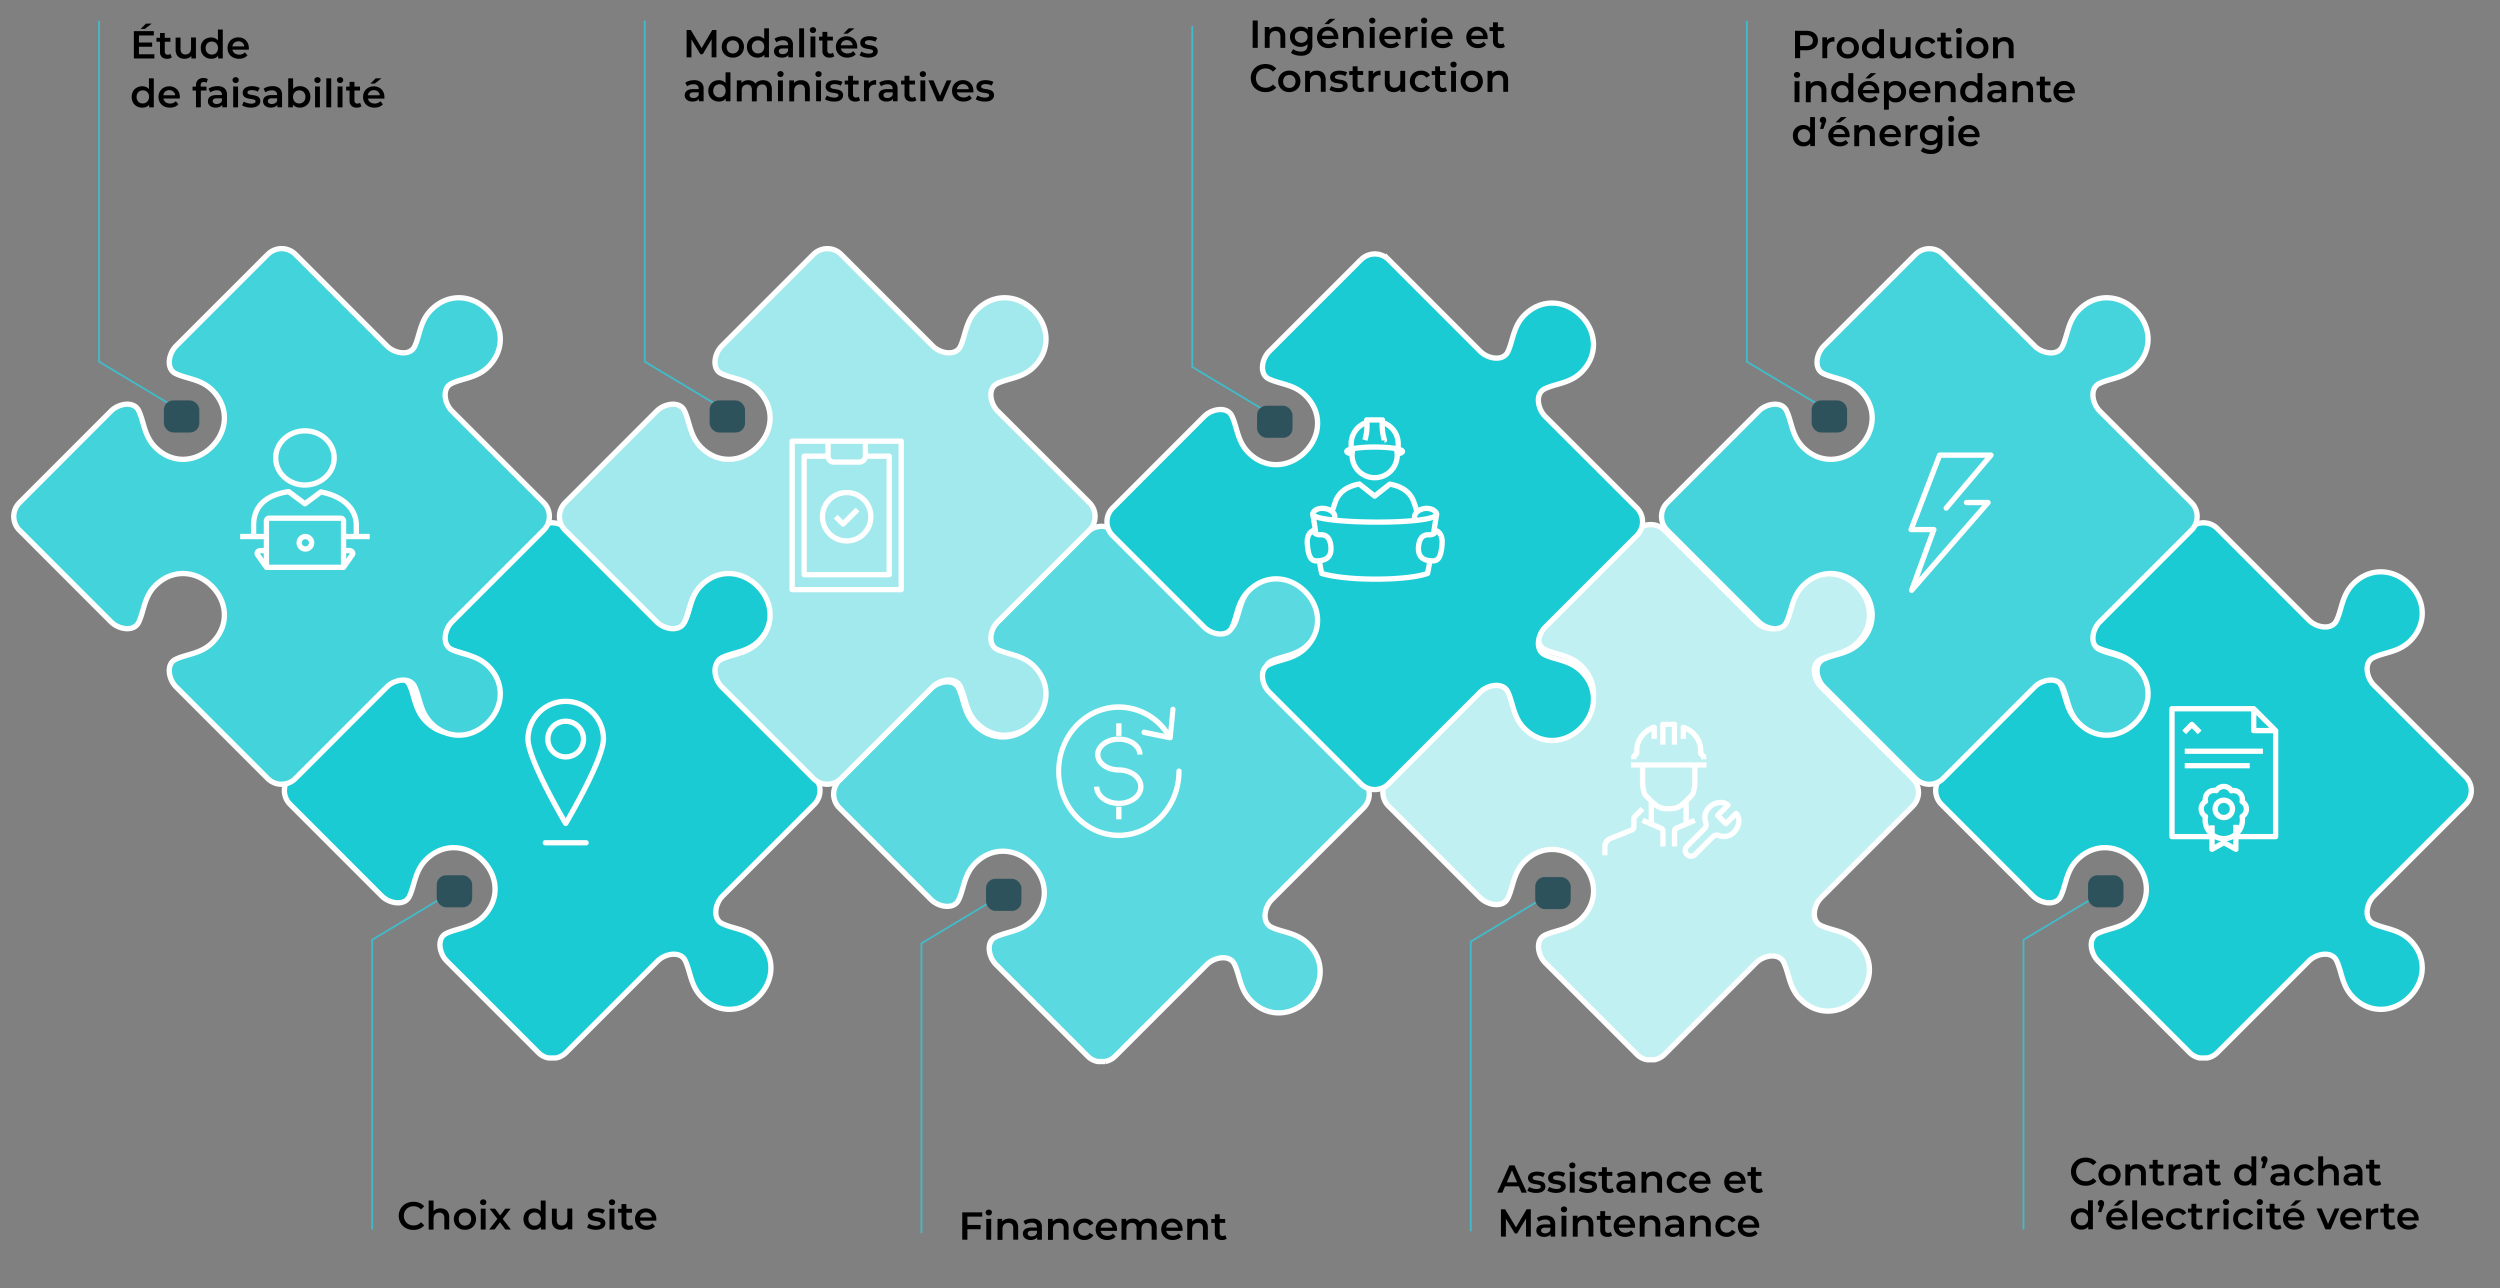
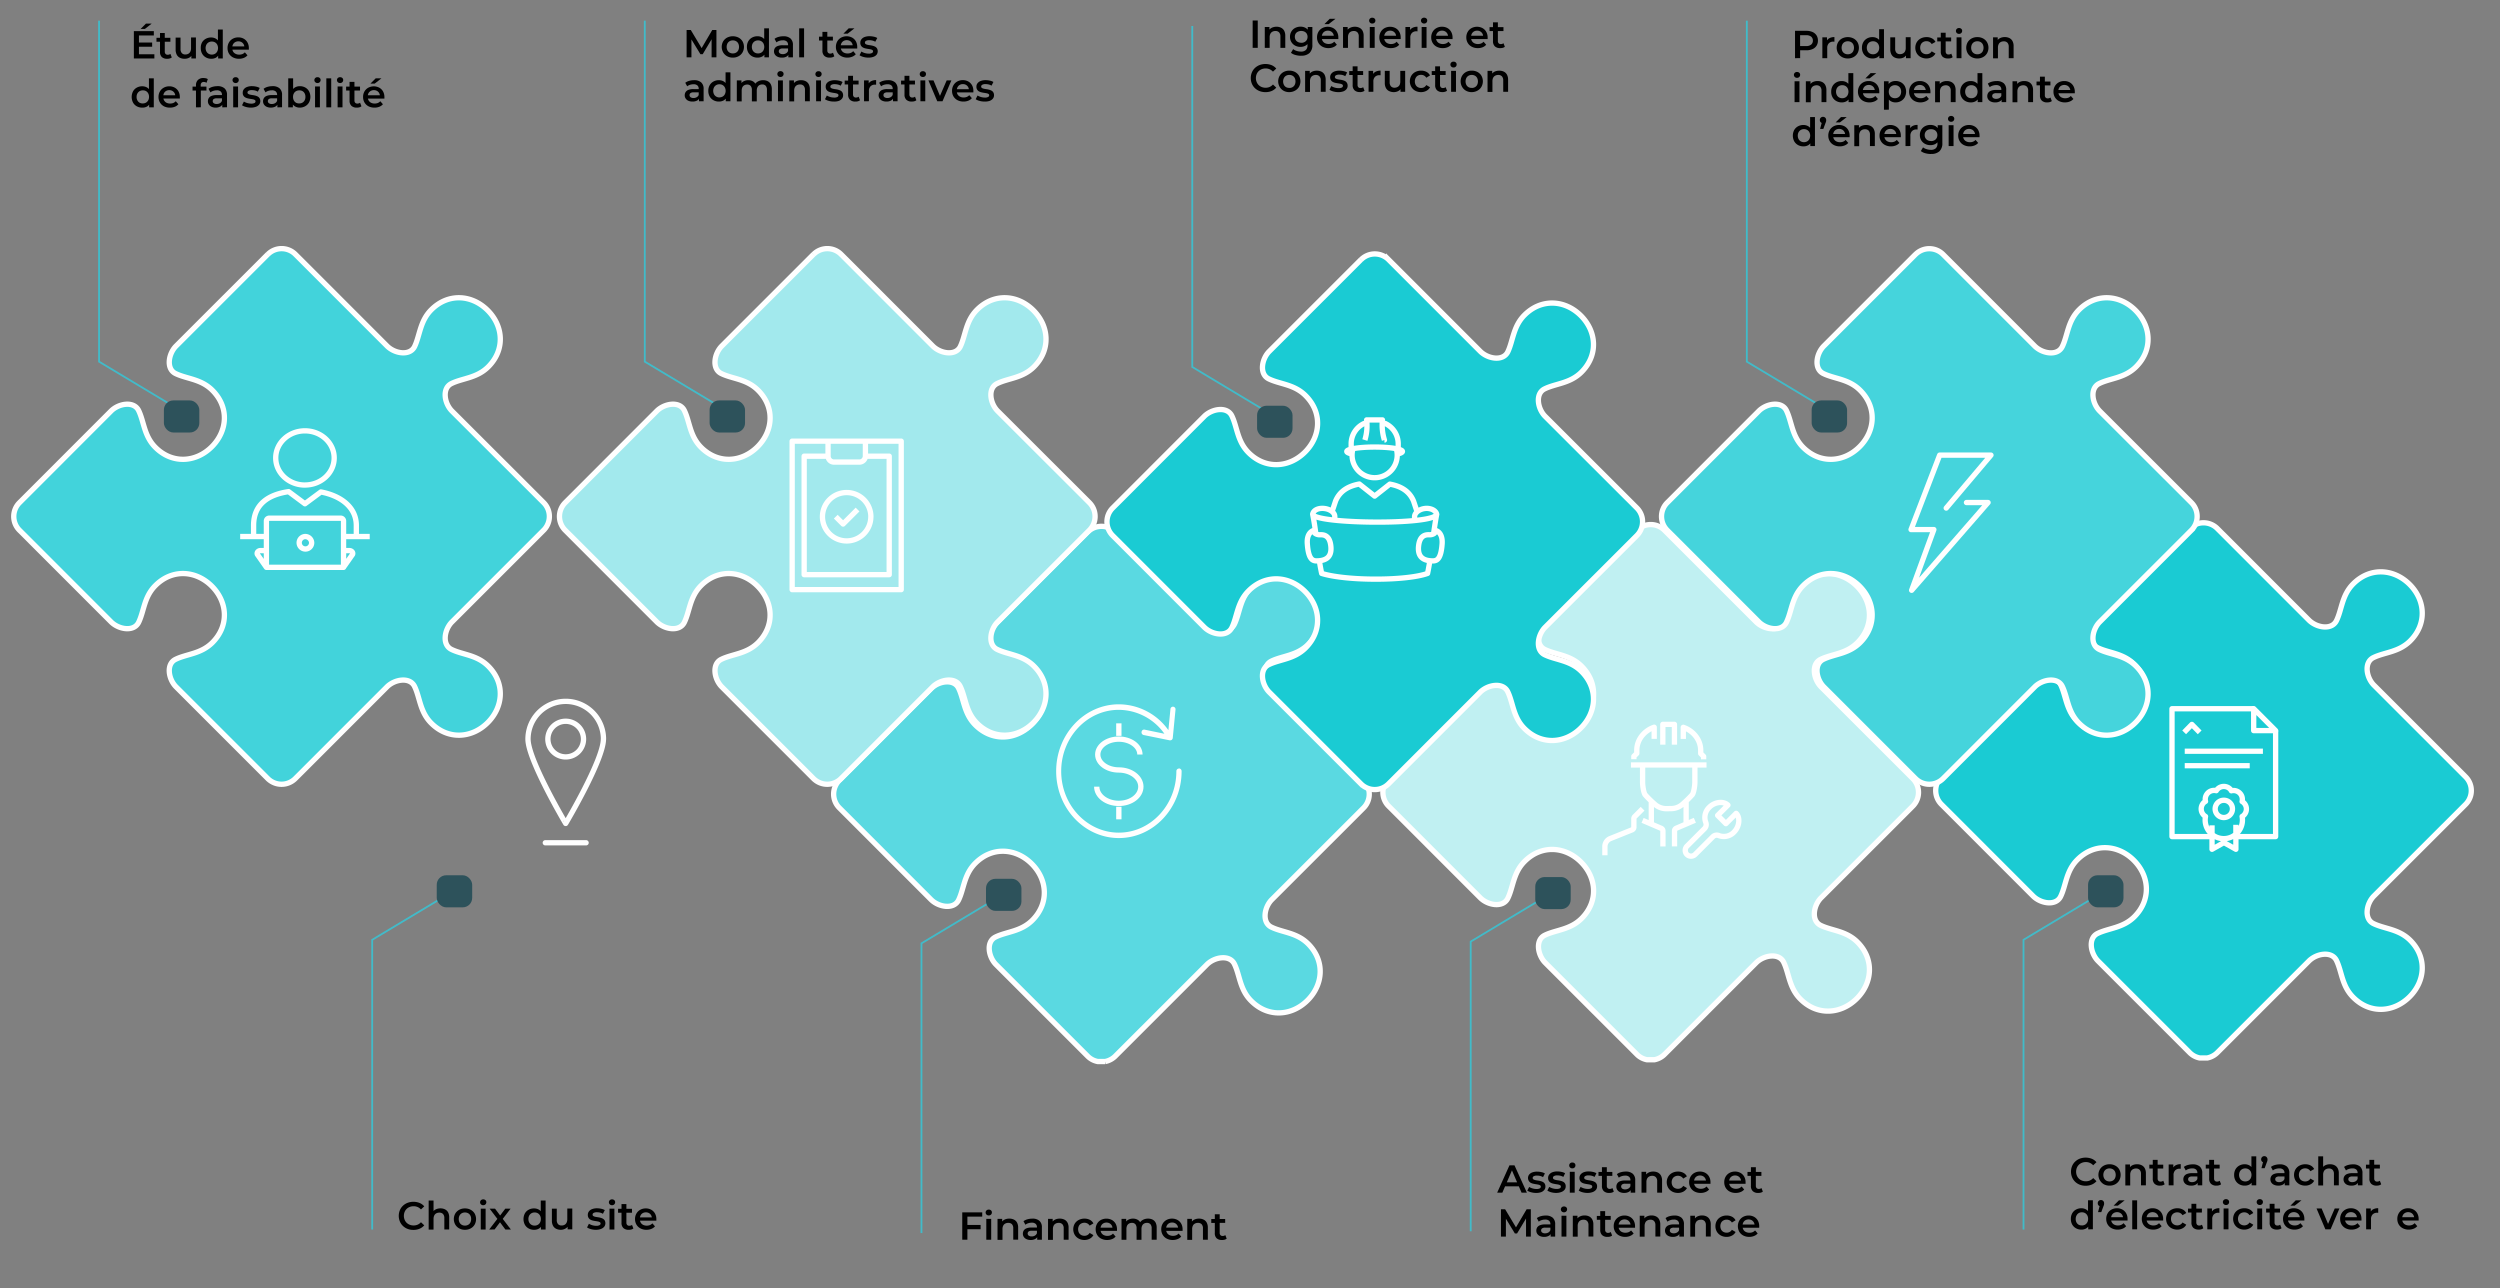
<svg xmlns="http://www.w3.org/2000/svg" id="Calque_1" data-name="Calque 1" viewBox="0 0 1411 727">
  <rect x="0" y="0" width="1411" height="727" fill="#808080" stroke="none" />
  <defs>
    <style>.cls-1,.cls-6{isolation:isolate;}.cls-2{fill:#1acbd3;}.cls-10,.cls-11,.cls-12,.cls-13,.cls-2,.cls-3,.cls-4,.cls-7,.cls-8{stroke:#fff;stroke-width:3px;}.cls-11,.cls-12,.cls-13,.cls-2,.cls-7,.cls-8{stroke-miterlimit:10;}.cls-10,.cls-3,.cls-4,.cls-5{fill:none;}.cls-3{stroke-linecap:square;}.cls-10,.cls-3,.cls-4{stroke-linejoin:round;}.cls-5{stroke:#41bbc9;stroke-width:1.03px;}.cls-6{fill:#2d525b;}.cls-7{fill:#c0f0f2;}.cls-8{fill:#5ad9e1;}.cls-9{fill:#fff;}.cls-10{stroke-linecap:round;}.cls-11{fill:#45d4dc;}.cls-12{fill:#a2e9ed;}.cls-13{fill:#42d3db;}</style>
  </defs>
  <g id="Calque_9" data-name="Calque 9">
    <g class="cls-1">
      <g class="cls-1">
        <path d="M1174.69,694a6.08,6.08,0,0,1-3-.76,5.44,5.44,0,0,1-2.13-2.1,6.35,6.35,0,0,1-.77-3.18,6.28,6.28,0,0,1,.77-3.17,5.38,5.38,0,0,1,2.13-2.1,6.18,6.18,0,0,1,3-.75,5.39,5.39,0,0,1,2.65.65,4.68,4.68,0,0,1,1.85,2,7.3,7.3,0,0,1,.68,3.39,7.64,7.64,0,0,1-.66,3.39,4.49,4.49,0,0,1-1.83,2A5.36,5.36,0,0,1,1174.69,694Zm.33-2.35a3.51,3.51,0,0,0,1.78-.45,3.25,3.25,0,0,0,1.25-1.27,3.91,3.91,0,0,0,.48-2,3.86,3.86,0,0,0-.48-2,3.32,3.32,0,0,0-1.25-1.27,3.61,3.61,0,0,0-1.78-.44,3.57,3.57,0,0,0-1.77.44A3.41,3.41,0,0,0,1172,686a3.86,3.86,0,0,0-.47,2,3.91,3.91,0,0,0,.47,2,3.34,3.34,0,0,0,1.26,1.27A3.48,3.48,0,0,0,1175,691.62Zm3.57,2.2V691l.12-3.13-.23-3.13v-7.32h2.74v16.36Z" />
      </g>
      <g class="cls-1">
        <path d="M1184.13,684.14l1.28-4.89.37,1.65a1.81,1.81,0,0,1-1.29-.49,1.69,1.69,0,0,1-.51-1.3,1.75,1.75,0,0,1,.51-1.31,1.78,1.78,0,0,1,1.27-.5,1.73,1.73,0,0,1,1.28.51,1.76,1.76,0,0,1,.51,1.3,2.89,2.89,0,0,1,0,.5,2.85,2.85,0,0,1-.13.57,6.38,6.38,0,0,1-.32.83l-1.14,3.13Z" />
      </g>
      <g class="cls-1">
        <path d="M1195.25,694a7.16,7.16,0,0,1-3.42-.78,5.7,5.7,0,0,1-2.28-2.15,6.08,6.08,0,0,1-.8-3.11,6.18,6.18,0,0,1,.78-3.12,5.67,5.67,0,0,1,2.16-2.13,6.39,6.39,0,0,1,3.15-.77,6.19,6.19,0,0,1,3.06.75,5.47,5.47,0,0,1,2.12,2.12,6.47,6.47,0,0,1,.77,3.22c0,.12,0,.25,0,.4l0,.42h-9.82V687h8.36l-1.08.58a3.49,3.49,0,0,0-.42-1.79,3.17,3.17,0,0,0-1.2-1.21,3.47,3.47,0,0,0-1.75-.44,3.53,3.53,0,0,0-1.78.44,3.1,3.1,0,0,0-1.19,1.22,3.73,3.73,0,0,0-.43,1.84v.45a3.62,3.62,0,0,0,.48,1.87,3.34,3.34,0,0,0,1.37,1.26,4.56,4.56,0,0,0,2,.44,4.84,4.84,0,0,0,1.79-.31,3.84,3.84,0,0,0,1.41-1l1.48,1.7a5.28,5.28,0,0,1-2,1.42A7.18,7.18,0,0,1,1195.25,694Zm-2.33-13.53,3-3h3.25l-3.84,3Z" />
        <path d="M1203.43,693.82V677.46h2.76v16.36Z" />
        <path d="M1215.34,694a7.2,7.2,0,0,1-3.43-.78,5.74,5.74,0,0,1-2.27-2.15,6,6,0,0,1-.8-3.11,6.18,6.18,0,0,1,.78-3.12,5.67,5.67,0,0,1,2.16-2.13,6.38,6.38,0,0,1,3.14-.77,6.21,6.21,0,0,1,3.07.75,5.44,5.44,0,0,1,2.11,2.12,6.37,6.37,0,0,1,.78,3.22c0,.12,0,.25,0,.4s0,.28,0,.42H1211V687h8.36l-1.08.58a3.49,3.49,0,0,0-.42-1.79,3.32,3.32,0,0,0-1.2-1.21,3.76,3.76,0,0,0-3.53,0,3,3,0,0,0-1.19,1.22,3.73,3.73,0,0,0-.43,1.84v.45a3.62,3.62,0,0,0,.48,1.87,3.28,3.28,0,0,0,1.37,1.26,4.53,4.53,0,0,0,2,.44,4.75,4.75,0,0,0,1.78-.31,4,4,0,0,0,1.42-1l1.47,1.7a5.25,5.25,0,0,1-2,1.42A7.18,7.18,0,0,1,1215.34,694Z" />
      </g>
      <g class="cls-1">
        <path d="M1228.92,694a6.82,6.82,0,0,1-3.3-.78,5.78,5.78,0,0,1-2.26-2.15,6.33,6.33,0,0,1,0-6.23,5.8,5.8,0,0,1,2.26-2.13,6.93,6.93,0,0,1,3.3-.77,6.33,6.33,0,0,1,3,.7,4.57,4.57,0,0,1,2,2l-2.11,1.23a3.43,3.43,0,0,0-1.29-1.23,3.47,3.47,0,0,0-1.65-.4,3.87,3.87,0,0,0-1.83.44,3.26,3.26,0,0,0-1.28,1.27,4.47,4.47,0,0,0,0,3.95,3.17,3.17,0,0,0,1.28,1.26,3.76,3.76,0,0,0,1.83.45,3.59,3.59,0,0,0,1.65-.4,3.54,3.54,0,0,0,1.29-1.24l2.11,1.24a4.78,4.78,0,0,1-2,2A6.22,6.22,0,0,1,1228.92,694Z" />
      </g>
      <g class="cls-1">
        <path d="M1234.9,684.34v-2.21h7.85v2.21Zm6,9.63a4.2,4.2,0,0,1-3-1,3.92,3.92,0,0,1-1.05-3V679.44h2.75v10.5a1.87,1.87,0,0,0,.43,1.3,1.56,1.56,0,0,0,1.2.46,2.45,2.45,0,0,0,1.55-.48l.77,2a3.25,3.25,0,0,1-1.19.6A5.47,5.47,0,0,1,1240.89,694Z" />
      </g>
      <g class="cls-1">
        <path d="M1245.81,693.82V682.05h2.62v3.24l-.31-.95a3.72,3.72,0,0,1,1.67-1.81,5.89,5.89,0,0,1,2.83-.62v2.63l-.33-.06H1252a3.4,3.4,0,0,0-2.49.92,3.64,3.64,0,0,0-.92,2.72v5.71Z" />
      </g>
      <g class="cls-1">
        <path d="M1256.36,680.11a1.75,1.75,0,0,1-1.27-.49,1.63,1.63,0,0,1,0-2.35,1.78,1.78,0,0,1,1.27-.47,1.8,1.8,0,0,1,1.26.45,1.45,1.45,0,0,1,.5,1.14,1.69,1.69,0,0,1-.48,1.22A1.73,1.73,0,0,1,1256.36,680.11ZM1255,693.82V682.05h2.75v11.77Z" />
        <path d="M1266.74,694a6.81,6.81,0,0,1-3.29-.78,5.71,5.71,0,0,1-2.26-2.15,6.33,6.33,0,0,1,0-6.23,5.73,5.73,0,0,1,2.26-2.13,6.92,6.92,0,0,1,3.29-.77,6.28,6.28,0,0,1,3,.7,4.59,4.59,0,0,1,2,2l-2.12,1.23a3.29,3.29,0,0,0-1.29-1.23,3.4,3.4,0,0,0-1.64-.4,3.81,3.81,0,0,0-1.83.44,3.26,3.26,0,0,0-1.28,1.27,4.47,4.47,0,0,0,0,3.95,3.17,3.17,0,0,0,1.28,1.26,3.7,3.7,0,0,0,1.83.45,3.52,3.52,0,0,0,1.64-.4,3.39,3.39,0,0,0,1.29-1.24l2.12,1.24a4.8,4.8,0,0,1-2,2A6.17,6.17,0,0,1,1266.74,694Z" />
        <path d="M1275.43,680.11a1.77,1.77,0,0,1-1.27-.49,1.65,1.65,0,0,1,0-2.35,1.8,1.8,0,0,1,1.27-.47,1.83,1.83,0,0,1,1.27.45,1.47,1.47,0,0,1,.49,1.14,1.69,1.69,0,0,1-.48,1.22A1.73,1.73,0,0,1,1275.43,680.11ZM1274,693.82V682.05h2.76v11.77Z" />
      </g>
      <g class="cls-1">
        <path d="M1279,684.34v-2.21h7.85v2.21Zm6,9.63a4.2,4.2,0,0,1-3-1,3.92,3.92,0,0,1-1-3V679.44h2.75v10.5a1.87,1.87,0,0,0,.43,1.3,1.56,1.56,0,0,0,1.2.46,2.45,2.45,0,0,0,1.55-.48l.77,2a3.25,3.25,0,0,1-1.19.6A5.47,5.47,0,0,1,1285,694Z" />
      </g>
      <g class="cls-1">
        <path d="M1295.05,694a7.2,7.2,0,0,1-3.43-.78,5.61,5.61,0,0,1-2.27-2.15,6,6,0,0,1-.81-3.11,6.08,6.08,0,0,1,.79-3.12,5.67,5.67,0,0,1,2.16-2.13,6.35,6.35,0,0,1,3.14-.77,6.14,6.14,0,0,1,3.06.75,5.4,5.4,0,0,1,2.12,2.12,6.37,6.37,0,0,1,.77,3.22c0,.12,0,.25,0,.4l0,.42h-9.81V687h8.35l-1.08.58a3.3,3.3,0,0,0-.42-1.79,3.17,3.17,0,0,0-1.2-1.21,3.45,3.45,0,0,0-1.75-.44,3.53,3.53,0,0,0-1.78.44,3.17,3.17,0,0,0-1.19,1.22,3.85,3.85,0,0,0-.43,1.84v.45a3.62,3.62,0,0,0,.49,1.87,3.28,3.28,0,0,0,1.37,1.26,4.5,4.5,0,0,0,2,.44,4.78,4.78,0,0,0,1.78-.31,3.84,3.84,0,0,0,1.41-1l1.48,1.7a5.28,5.28,0,0,1-2,1.42A7.12,7.12,0,0,1,1295.05,694Zm-2.34-13.53,3-3h3.24l-3.84,3Z" />
      </g>
      <g class="cls-1">
        <path d="M1312.44,693.82l-5-11.77h2.87l4.34,10.38h-1.41l4.5-10.38h2.64l-5,11.77Z" />
      </g>
      <g class="cls-1">
        <path d="M1327.28,694a7.2,7.2,0,0,1-3.43-.78,5.74,5.74,0,0,1-2.27-2.15,6.08,6.08,0,0,1-.8-3.11,6.18,6.18,0,0,1,.78-3.12,5.67,5.67,0,0,1,2.16-2.13,6.38,6.38,0,0,1,3.14-.77,6.21,6.21,0,0,1,3.07.75,5.47,5.47,0,0,1,2.12,2.12,6.47,6.47,0,0,1,.77,3.22c0,.12,0,.25,0,.4s0,.28,0,.42H1323V687h8.36l-1.08.58a3.49,3.49,0,0,0-.42-1.79,3.32,3.32,0,0,0-1.2-1.21,3.48,3.48,0,0,0-1.76-.44,3.52,3.52,0,0,0-1.77.44,3.1,3.1,0,0,0-1.19,1.22,3.73,3.73,0,0,0-.43,1.84v.45a3.62,3.62,0,0,0,.48,1.87,3.34,3.34,0,0,0,1.37,1.26,4.53,4.53,0,0,0,2,.44,4.84,4.84,0,0,0,1.79-.31,4,4,0,0,0,1.41-1l1.47,1.7a5.17,5.17,0,0,1-2,1.42A7.18,7.18,0,0,1,1327.28,694Z" />
      </g>
      <g class="cls-1">
        <path d="M1335.45,693.82V682.05h2.62v3.24l-.31-.95a3.72,3.72,0,0,1,1.67-1.81,5.87,5.87,0,0,1,2.83-.62v2.63l-.33-.06h-.31a3.4,3.4,0,0,0-2.49.92,3.64,3.64,0,0,0-.93,2.72v5.71Z" />
      </g>
      <g class="cls-1">
-         <path d="M1343.47,684.34v-2.21h7.85v2.21Zm6,9.63a4.2,4.2,0,0,1-3-1,3.92,3.92,0,0,1-1.06-3V679.44h2.76v10.5a1.82,1.82,0,0,0,.43,1.3,1.56,1.56,0,0,0,1.2.46,2.42,2.42,0,0,0,1.54-.48l.78,2a3.3,3.3,0,0,1-1.2.6A5.39,5.39,0,0,1,1349.47,694Z" />
-       </g>
+         </g>
      <g class="cls-1">
        <path d="M1359.54,694a7.16,7.16,0,0,1-3.42-.78,5.7,5.7,0,0,1-2.28-2.15,6.08,6.08,0,0,1-.8-3.11,6.18,6.18,0,0,1,.78-3.12,5.67,5.67,0,0,1,2.16-2.13,6.38,6.38,0,0,1,3.14-.77,6.21,6.21,0,0,1,3.07.75,5.47,5.47,0,0,1,2.12,2.12,6.47,6.47,0,0,1,.77,3.22c0,.12,0,.25,0,.4s0,.28,0,.42h-9.81V687h8.36l-1.08.58a3.49,3.49,0,0,0-.42-1.79,3.24,3.24,0,0,0-1.2-1.21,3.48,3.48,0,0,0-1.76-.44,3.52,3.52,0,0,0-1.77.44,3.1,3.1,0,0,0-1.19,1.22,3.73,3.73,0,0,0-.43,1.84v.45a3.62,3.62,0,0,0,.48,1.87,3.34,3.34,0,0,0,1.37,1.26,4.56,4.56,0,0,0,2,.44,4.84,4.84,0,0,0,1.79-.31,3.92,3.92,0,0,0,1.41-1l1.47,1.7a5.17,5.17,0,0,1-2,1.42A7.18,7.18,0,0,1,1359.54,694Z" />
      </g>
    </g>
    <g class="cls-1">
      <g class="cls-1">
        <path d="M1177.12,669.24a9,9,0,0,1-3.28-.59,7.88,7.88,0,0,1-2.62-1.65,7.65,7.65,0,0,1-1.73-2.53,8.44,8.44,0,0,1,0-6.35,7.39,7.39,0,0,1,1.74-2.52,7.85,7.85,0,0,1,2.62-1.66,9.58,9.58,0,0,1,6.75.07,6.89,6.89,0,0,1,2.65,1.93l-1.85,1.74a5.65,5.65,0,0,0-1.88-1.35,5.42,5.42,0,0,0-2.25-.46,5.8,5.8,0,0,0-2.21.4,5.25,5.25,0,0,0-1.75,1.12,5.17,5.17,0,0,0-1.14,1.72,6,6,0,0,0,0,4.37,5.17,5.17,0,0,0,1.14,1.72,5.1,5.1,0,0,0,1.75,1.12,5.8,5.8,0,0,0,2.21.4,5.58,5.58,0,0,0,2.25-.45,5.47,5.47,0,0,0,1.88-1.38l1.85,1.77a7.16,7.16,0,0,1-2.65,1.91A8.85,8.85,0,0,1,1177.12,669.24Z" />
      </g>
      <g class="cls-1">
        <path d="M1190.61,669.17a6.53,6.53,0,0,1-3.22-.78,6.18,6.18,0,0,1-2.23-8.38,5.78,5.78,0,0,1,2.23-2.13,6.64,6.64,0,0,1,3.22-.77,6.76,6.76,0,0,1,3.25.77,5.69,5.69,0,0,1,2.23,2.12,6.48,6.48,0,0,1,0,6.24,5.83,5.83,0,0,1-2.23,2.15A6.65,6.65,0,0,1,1190.61,669.17Zm0-2.36a3.73,3.73,0,0,0,1.81-.44,3.06,3.06,0,0,0,1.24-1.28,4.54,4.54,0,0,0,0-3.94,3.07,3.07,0,0,0-1.24-1.26,3.57,3.57,0,0,0-1.79-.44,3.53,3.53,0,0,0-1.8.44,3.2,3.2,0,0,0-1.24,1.26,4.36,4.36,0,0,0,0,3.94,3.19,3.19,0,0,0,1.24,1.28A3.61,3.61,0,0,0,1190.61,666.81Z" />
        <path d="M1206.22,657.11a5.56,5.56,0,0,1,2.52.55,4,4,0,0,1,1.76,1.69,6,6,0,0,1,.64,2.92V669h-2.76v-6.39a3.3,3.3,0,0,0-.74-2.34,2.73,2.73,0,0,0-2.06-.77,3.55,3.55,0,0,0-1.72.4,2.7,2.7,0,0,0-1.16,1.18,4.26,4.26,0,0,0-.41,2v6h-2.75V657.24h2.62v3.18l-.46-1a4.2,4.2,0,0,1,1.8-1.74A5.89,5.89,0,0,1,1206.22,657.11Z" />
        <path d="M1213.08,659.53v-2.2h7.85v2.2Zm6,9.64a4.2,4.2,0,0,1-3-1,3.89,3.89,0,0,1-1.06-3V654.64h2.75v10.49a1.85,1.85,0,0,0,.43,1.3,1.57,1.57,0,0,0,1.21.47,2.39,2.39,0,0,0,1.54-.49l.77,2a3.24,3.24,0,0,1-1.19.59A5.47,5.47,0,0,1,1219.07,669.17Z" />
      </g>
      <g class="cls-1">
        <path d="M1224,669V657.24h2.62v3.24l-.31-1a3.81,3.81,0,0,1,1.67-1.81,5.87,5.87,0,0,1,2.83-.61v2.62a1.39,1.39,0,0,0-.33-.05h-.31a3.39,3.39,0,0,0-2.49.91,3.66,3.66,0,0,0-.93,2.72V669Z" />
      </g>
      <g class="cls-1">
        <path d="M1236.65,669.17a5.54,5.54,0,0,1-2.31-.45,3.55,3.55,0,0,1-1.53-1.26,3.19,3.19,0,0,1-.54-1.82,3.4,3.4,0,0,1,.47-1.79,3.25,3.25,0,0,1,1.55-1.25,7.37,7.37,0,0,1,2.87-.47h3.42V664h-3.22a2.9,2.9,0,0,0-1.9.46,1.46,1.46,0,0,0-.48,1.11,1.41,1.41,0,0,0,.59,1.19,2.71,2.71,0,0,0,1.66.44,3.59,3.59,0,0,0,1.82-.46,2.6,2.6,0,0,0,1.15-1.37l.47,1.66a3.13,3.13,0,0,1-1.42,1.61A5.32,5.32,0,0,1,1236.65,669.17Zm3.71-.16v-2.38l-.16-.5V662a2.46,2.46,0,0,0-.72-1.89,3.16,3.16,0,0,0-2.21-.67,6.21,6.21,0,0,0-2,.31,4.81,4.81,0,0,0-1.62.86l-1.08-2a6.51,6.51,0,0,1,2.26-1.09,10.2,10.2,0,0,1,2.72-.36,5.85,5.85,0,0,1,4,1.22,4.78,4.78,0,0,1,1.4,3.78V669Z" />
        <path d="M1244.92,659.53v-2.2h7.85v2.2Zm6,9.64a4.24,4.24,0,0,1-3-1,3.93,3.93,0,0,1-1.06-3V654.64h2.76v10.49a1.81,1.81,0,0,0,.43,1.3,1.57,1.57,0,0,0,1.2.47,2.37,2.37,0,0,0,1.54-.49l.78,2a3.32,3.32,0,0,1-1.19.59A5.53,5.53,0,0,1,1250.92,669.17Z" />
        <path d="M1266.91,669.17a6.12,6.12,0,0,1-3.06-.76,5.6,5.6,0,0,1-2.13-2.11,6.28,6.28,0,0,1-.77-3.17,6.35,6.35,0,0,1,.77-3.18,5.55,5.55,0,0,1,2.13-2.09,6.22,6.22,0,0,1,3.06-.75,5.27,5.27,0,0,1,2.64.65,4.62,4.62,0,0,1,1.86,2,7.48,7.48,0,0,1,.68,3.4,7.62,7.62,0,0,1-.66,3.38,4.52,4.52,0,0,1-1.83,2A5.39,5.39,0,0,1,1266.91,669.17Zm.33-2.36a3.57,3.57,0,0,0,1.77-.44,3.3,3.3,0,0,0,1.26-1.28,4.36,4.36,0,0,0,0-3.94,3.31,3.31,0,0,0-1.26-1.26,3.47,3.47,0,0,0-1.77-.44,3.51,3.51,0,0,0-1.78.44,3.22,3.22,0,0,0-1.25,1.26,4.28,4.28,0,0,0,0,3.94,3.21,3.21,0,0,0,1.25,1.28A3.61,3.61,0,0,0,1267.24,666.81Zm3.57,2.2v-2.77l.11-3.13-.22-3.14v-7.32h2.73V669Z" />
      </g>
      <g class="cls-1">
        <path d="M1276.35,659.33l1.28-4.89.37,1.65a1.84,1.84,0,0,1-1.29-.48,1.72,1.72,0,0,1-.52-1.3,1.79,1.79,0,1,1,3.58,0,4.22,4.22,0,0,1,0,.49,3.1,3.1,0,0,1-.13.58,8.24,8.24,0,0,1-.32.82l-1.15,3.13Z" />
      </g>
      <g class="cls-1">
        <path d="M1285.81,669.17a5.54,5.54,0,0,1-2.31-.45,3.52,3.52,0,0,1-1.54-1.26,3.19,3.19,0,0,1-.54-1.82,3.4,3.4,0,0,1,.48-1.79,3.2,3.2,0,0,1,1.55-1.25,7.37,7.37,0,0,1,2.87-.47h3.42V664h-3.22a2.88,2.88,0,0,0-1.9.46,1.46,1.46,0,0,0-.48,1.11,1.39,1.39,0,0,0,.59,1.19,2.69,2.69,0,0,0,1.65.44,3.54,3.54,0,0,0,1.82-.46,2.58,2.58,0,0,0,1.16-1.37l.46,1.66a3,3,0,0,1-1.42,1.61A5.28,5.28,0,0,1,1285.81,669.17Zm3.71-.16v-2.38l-.16-.5V662a2.43,2.43,0,0,0-.73-1.89,3.13,3.13,0,0,0-2.2-.67,6.21,6.21,0,0,0-2,.31,4.81,4.81,0,0,0-1.62.86l-1.08-2a6.51,6.51,0,0,1,2.26-1.09,10.2,10.2,0,0,1,2.72-.36,5.88,5.88,0,0,1,4,1.22,4.78,4.78,0,0,1,1.4,3.78V669Z" />
      </g>
      <g class="cls-1">
        <path d="M1301.12,669.17a6.87,6.87,0,0,1-3.3-.78,5.92,5.92,0,0,1-2.26-2.15,6.39,6.39,0,0,1,0-6.23,5.72,5.72,0,0,1,2.26-2.13,7,7,0,0,1,3.3-.77,6.39,6.39,0,0,1,3,.69,4.69,4.69,0,0,1,2,2l-2.12,1.24a3.39,3.39,0,0,0-1.29-1.24,3.54,3.54,0,0,0-1.64-.39,3.7,3.7,0,0,0-1.83.44,3.11,3.11,0,0,0-1.28,1.26,4.47,4.47,0,0,0,0,4,3.13,3.13,0,0,0,1.28,1.27,3.81,3.81,0,0,0,1.83.44,3.43,3.43,0,0,0,1.64-.4,3.29,3.29,0,0,0,1.29-1.23l2.12,1.23a4.8,4.8,0,0,1-2,2A6.17,6.17,0,0,1,1301.12,669.17Z" />
      </g>
      <g class="cls-1">
        <path d="M1315.11,657.11a5.56,5.56,0,0,1,2.52.55,4,4,0,0,1,1.75,1.69,5.85,5.85,0,0,1,.64,2.92V669h-2.75v-6.39a3.3,3.3,0,0,0-.74-2.34,2.73,2.73,0,0,0-2.06-.77,3.55,3.55,0,0,0-1.72.4,2.7,2.7,0,0,0-1.16,1.18,4.26,4.26,0,0,0-.41,2v6h-2.76V652.65h2.76v7.77l-.6-1a4.32,4.32,0,0,1,1.8-1.74A6,6,0,0,1,1315.11,657.11Z" />
        <path d="M1327.08,669.17a5.58,5.58,0,0,1-2.32-.45,3.55,3.55,0,0,1-1.53-1.26,3.19,3.19,0,0,1-.54-1.82,3.4,3.4,0,0,1,.48-1.79,3.2,3.2,0,0,1,1.55-1.25,7.37,7.37,0,0,1,2.87-.47H1331V664h-3.22a2.85,2.85,0,0,0-1.89.46,1.44,1.44,0,0,0-.49,1.11,1.4,1.4,0,0,0,.6,1.19,2.69,2.69,0,0,0,1.65.44,3.57,3.57,0,0,0,1.82-.46,2.62,2.62,0,0,0,1.16-1.37l.46,1.66a3.09,3.09,0,0,1-1.42,1.61A5.28,5.28,0,0,1,1327.08,669.17Zm3.7-.16v-2.38l-.15-.5V662a2.43,2.43,0,0,0-.73-1.89,3.13,3.13,0,0,0-2.2-.67,6.17,6.17,0,0,0-2,.31,5,5,0,0,0-1.63.86l-1.08-2a6.69,6.69,0,0,1,2.26-1.09,10.33,10.33,0,0,1,2.73-.36,5.88,5.88,0,0,1,4,1.22,4.78,4.78,0,0,1,1.39,3.78V669Z" />
        <path d="M1335.35,659.53v-2.2h7.85v2.2Zm6,9.64a4.2,4.2,0,0,1-3-1,3.89,3.89,0,0,1-1.06-3V654.64H1340v10.49a1.85,1.85,0,0,0,.43,1.3,1.57,1.57,0,0,0,1.21.47,2.39,2.39,0,0,0,1.54-.49l.77,2a3.24,3.24,0,0,1-1.19.59A5.47,5.47,0,0,1,1341.34,669.17Z" />
      </g>
    </g>
    <path class="cls-2" d="M1235.88,298.23,1184.14,350c-4.3,4.3-5.75,12.84-.29,15.53,6.28,3.09,14.34,3,20.81,9.48,9.57,9.59,8.55,22.94-.35,31.83s-22.24,9.91-31.83.35c-6.47-6.47-6.39-14.53-9.48-20.82-2.69-5.45-11.23-4-15.53.3l-51.73,51.73a11,11,0,0,0,0,15.58l51.73,51.74c4.3,4.3,12.84,5.75,15.53.3,3.09-6.29,3-14.35,9.48-20.82,9.57-9.59,22.94-8.54,31.83.35s9.92,22.24.35,31.83c-6.47,6.47-14.53,6.39-20.81,9.48-5.46,2.69-4,11.23.29,15.53l51.74,51.73a10.86,10.86,0,0,0,5.67,3h4.21a11.08,11.08,0,0,0,5.67-3l51.74-51.73c4.3-4.3,12.84-5.75,15.52-.3,3.09,6.31,3,14.37,9.49,20.82,9.56,9.59,22.94,8.54,31.83-.35s9.91-22.24.35-31.83c-6.48-6.47-14.53-6.39-20.82-9.48-5.45-2.69-4-11.23.29-15.53L1391.57,454a11,11,0,0,0,0-15.58l-51.74-51.73c-4.29-4.3-5.74-12.84-.29-15.53,6.31-3.09,14.37-3,20.82-9.48,9.56-9.59,8.54-22.94-.35-31.83s-22.24-9.91-31.83-.35c-6.48,6.47-6.4,14.53-9.49,20.82-2.68,5.45-11.22,4-15.52-.3l-51.74-51.74a11,11,0,0,0-15.55,0" />
    <polygon class="cls-3" points="1284.36 412.36 1271.98 412.36 1271.98 399.95 1284.36 412.36" />
    <path class="cls-3" d="M1260,456.52a4.88,4.88,0,1,1-4.86-4.86A4.86,4.86,0,0,1,1260,456.52Zm5.45,4.3a10.52,10.52,0,1,1-20.66,0,5,5,0,0,1-1-7.79,4.14,4.14,0,0,1,1-.73,5,5,0,0,1,4.87-6.2,4.63,4.63,0,0,1,1.21.16,5,5,0,0,1,7.79-.94,4.15,4.15,0,0,1,.72,1,5,5,0,0,1,4.76,1.31,5,5,0,0,1,1.31,4.73,4.93,4.93,0,0,1,0,8.49Zm-3.52,6.18v12.33l-6.74-3.79-6.72,3.79v-12m-14.69-55.07,3.31-3.39,3.35,3.41m-5.88,19.88h33.69M1234.56,424h41.13" />
    <path class="cls-4" d="M1284.36,412.36v59.82h-22.43m-13.46,0h-22.59V400H1272" />
    <polyline class="cls-5" points="1142.07 693.94 1142.07 530.43 1190.88 501.12" />
    <rect class="cls-6" x="1178.5" y="494" width="20" height="18.1" rx="5.33" />
  </g>
  <g id="Calque_8" data-name="Calque 8">
    <g class="cls-1">
      <g class="cls-1">
        <path d="M845,673.14l6.95-15.44h2.82l7,15.44h-3l-6-13.92h1.15l-6,13.92Zm3.2-3.57.77-2.25h8.33l.78,2.25Z" />
      </g>
      <g class="cls-1">
        <path d="M867,673.29a10.64,10.64,0,0,1-2.84-.38A7.35,7.35,0,0,1,862,672l1.06-2.09a7.76,7.76,0,0,0,1.9.83,7.62,7.62,0,0,0,2.2.33,3.77,3.77,0,0,0,1.89-.35,1.06,1.06,0,0,0,.58-1,.83.83,0,0,0-.39-.74,3.39,3.39,0,0,0-1-.38c-.43-.09-.9-.17-1.42-.24s-1-.18-1.57-.3a5.74,5.74,0,0,1-1.42-.55A3.18,3.18,0,0,1,863,663a4.11,4.11,0,0,1,1.79-1.28,7.62,7.62,0,0,1,2.75-.45,11,11,0,0,1,2.4.27,6.21,6.21,0,0,1,2,.75l-1.06,2.09a5.39,5.39,0,0,0-1.69-.69,7.4,7.4,0,0,0-1.68-.19,3.67,3.67,0,0,0-1.87.37,1.1,1.1,0,0,0-.6.95.9.9,0,0,0,.4.8,3.2,3.2,0,0,0,1,.41,12.49,12.49,0,0,0,1.42.26,10.72,10.72,0,0,1,1.56.3,6.33,6.33,0,0,1,1.42.54,2.74,2.74,0,0,1,1,.95,3,3,0,0,1,.39,1.61,2.94,2.94,0,0,1-.65,1.92,4.07,4.07,0,0,1-1.84,1.27A8,8,0,0,1,867,673.29Z" />
        <path d="M878.31,673.29a10.56,10.56,0,0,1-2.83-.38,7.35,7.35,0,0,1-2.15-.94l1.06-2.09a7.76,7.76,0,0,0,1.9.83,7.57,7.57,0,0,0,2.2.33,3.77,3.77,0,0,0,1.89-.35,1.08,1.08,0,0,0,.58-1,.82.82,0,0,0-.4-.74,3.32,3.32,0,0,0-1-.38c-.43-.09-.9-.17-1.43-.24s-1-.18-1.56-.3a5.6,5.6,0,0,1-1.42-.55,3,3,0,0,1-1-1,3.06,3.06,0,0,1-.4-1.64,3.13,3.13,0,0,1,.64-1.95,4.21,4.21,0,0,1,1.8-1.28,7.58,7.58,0,0,1,2.75-.45,11,11,0,0,1,2.4.27,6.06,6.06,0,0,1,2,.75l-1,2.09a5.39,5.39,0,0,0-1.69-.69,7.55,7.55,0,0,0-1.69-.19,3.6,3.6,0,0,0-1.86.37,1.12,1.12,0,0,0-.61.95.92.92,0,0,0,.4.8,3.27,3.27,0,0,0,1,.41,12.1,12.1,0,0,0,1.42.26,10.34,10.34,0,0,1,1.55.3,6.41,6.41,0,0,1,1.43.54,2.64,2.64,0,0,1,1,.95,2.91,2.91,0,0,1,.4,1.61,3,3,0,0,1-.65,1.92,4.13,4.13,0,0,1-1.84,1.27A8.08,8.08,0,0,1,878.31,673.29Z" />
        <path d="M887.42,659.42a1.76,1.76,0,0,1-1.27-.48,1.65,1.65,0,0,1,0-2.35,1.75,1.75,0,0,1,1.27-.47,1.83,1.83,0,0,1,1.27.45,1.46,1.46,0,0,1,.49,1.13,1.66,1.66,0,0,1-1.76,1.72ZM886,673.14V661.36h2.76v11.78Z" />
        <path d="M896,673.29a10.56,10.56,0,0,1-2.83-.38,7.23,7.23,0,0,1-2.15-.94l1.06-2.09a7.86,7.86,0,0,0,1.89.83,7.69,7.69,0,0,0,2.21.33,3.75,3.75,0,0,0,1.88-.35,1.07,1.07,0,0,0,.59-1,.84.84,0,0,0-.4-.74,3.29,3.29,0,0,0-1-.38c-.42-.09-.9-.17-1.42-.24s-1-.18-1.56-.3a5.67,5.67,0,0,1-1.43-.55,3,3,0,0,1-1-1,3,3,0,0,1-.4-1.64,3.07,3.07,0,0,1,.64-1.95,4.21,4.21,0,0,1,1.8-1.28,7.53,7.53,0,0,1,2.74-.45,11.06,11.06,0,0,1,2.41.27,6.23,6.23,0,0,1,2,.75l-1.06,2.09a5.43,5.43,0,0,0-1.68-.69,7.55,7.55,0,0,0-1.69-.19,3.6,3.6,0,0,0-1.86.37,1.1,1.1,0,0,0-.61.95.9.9,0,0,0,.4.8,3.3,3.3,0,0,0,1,.41,12.28,12.28,0,0,0,1.43.26,10.34,10.34,0,0,1,1.55.3,6.15,6.15,0,0,1,1.42.54A2.6,2.6,0,0,1,901,668a2.91,2.91,0,0,1,.4,1.61,3,3,0,0,1-.65,1.92,4.18,4.18,0,0,1-1.84,1.27A8.12,8.12,0,0,1,896,673.29Z" />
        <path d="M902.19,663.66v-2.21H910v2.21Zm6,9.63a4.2,4.2,0,0,1-3-1,3.93,3.93,0,0,1-1.06-3V658.76h2.76v10.5a1.82,1.82,0,0,0,.43,1.3,1.56,1.56,0,0,0,1.2.46,2.42,2.42,0,0,0,1.54-.48l.78,2a3.32,3.32,0,0,1-1.19.59A5.15,5.15,0,0,1,908.19,673.29Z" />
        <path d="M916.66,673.29a5.58,5.58,0,0,1-2.32-.45,3.55,3.55,0,0,1-1.53-1.26,3.17,3.17,0,0,1-.54-1.82,3.45,3.45,0,0,1,.47-1.78,3.24,3.24,0,0,1,1.56-1.26,7.36,7.36,0,0,1,2.87-.46h3.41v1.83h-3.22a2.86,2.86,0,0,0-1.89.45,1.5,1.5,0,0,0,.11,2.31,2.74,2.74,0,0,0,1.65.44,3.58,3.58,0,0,0,1.82-.47,2.64,2.64,0,0,0,1.16-1.36l.46,1.65a3.05,3.05,0,0,1-1.42,1.61A5.28,5.28,0,0,1,916.66,673.29Zm3.7-.15v-2.38l-.15-.51v-4.17a2.41,2.41,0,0,0-.73-1.88,3.13,3.13,0,0,0-2.2-.68,6.53,6.53,0,0,0-2,.31,5,5,0,0,0-1.62.86l-1.08-2a6.43,6.43,0,0,1,2.26-1.09,9.94,9.94,0,0,1,2.73-.37,5.79,5.79,0,0,1,3.95,1.23,4.72,4.72,0,0,1,1.4,3.78v6.9Z" />
      </g>
      <g class="cls-1">
        <path d="M933.15,661.23a5.77,5.77,0,0,1,2.53.55,4.07,4.07,0,0,1,1.75,1.69,5.87,5.87,0,0,1,.64,2.92v6.75h-2.76v-6.4a3.21,3.21,0,0,0-.74-2.33,2.7,2.7,0,0,0-2.06-.78,3.7,3.7,0,0,0-1.72.4,2.73,2.73,0,0,0-1.15,1.18,4.15,4.15,0,0,0-.41,2v5.95h-2.76V661.36h2.62v3.18l-.46-1a4.13,4.13,0,0,1,1.8-1.73A5.8,5.8,0,0,1,933.15,661.23Z" />
      </g>
      <g class="cls-1">
        <path d="M947.08,673.29a6.85,6.85,0,0,1-3.3-.78,5.84,5.84,0,0,1-2.26-2.15,6.39,6.39,0,0,1,0-6.23,5.87,5.87,0,0,1,2.26-2.13,7,7,0,0,1,3.3-.77,6.28,6.28,0,0,1,3,.7,4.64,4.64,0,0,1,2,2L950,665.2A3.29,3.29,0,0,0,948.7,664a3.46,3.46,0,0,0-1.64-.4,3.81,3.81,0,0,0-1.83.44,3.13,3.13,0,0,0-1.28,1.27,4.36,4.36,0,0,0,0,3.94,3.07,3.07,0,0,0,1.28,1.27,3.7,3.7,0,0,0,1.83.44,3.57,3.57,0,0,0,1.64-.39A3.39,3.39,0,0,0,950,669.3l2.12,1.24a4.86,4.86,0,0,1-2,2A6.28,6.28,0,0,1,947.08,673.29Z" />
      </g>
      <g class="cls-1">
        <path d="M959.86,673.29a7.2,7.2,0,0,1-3.43-.78,5.74,5.74,0,0,1-2.27-2.15,6,6,0,0,1-.8-3.11,6.18,6.18,0,0,1,.78-3.12A5.67,5.67,0,0,1,956.3,662a6.38,6.38,0,0,1,3.14-.77,6.21,6.21,0,0,1,3.07.75,5.44,5.44,0,0,1,2.11,2.12,6.37,6.37,0,0,1,.78,3.22c0,.12,0,.25,0,.39s0,.29,0,.42h-9.81V666.3h8.36l-1.08.58a3.49,3.49,0,0,0-.42-1.79,3.32,3.32,0,0,0-1.2-1.21,3.76,3.76,0,0,0-3.53,0,3,3,0,0,0-1.19,1.22,3.73,3.73,0,0,0-.43,1.84v.44a3.65,3.65,0,0,0,.48,1.88,3.25,3.25,0,0,0,1.37,1.25,4.4,4.4,0,0,0,2,.45,5,5,0,0,0,1.78-.31,4,4,0,0,0,1.42-1l1.47,1.7a5.25,5.25,0,0,1-2,1.42A7.18,7.18,0,0,1,959.86,673.29Z" />
        <path d="M979.66,673.29a7.2,7.2,0,0,1-3.43-.78,5.74,5.74,0,0,1-2.27-2.15,6.08,6.08,0,0,1-.8-3.11,6.18,6.18,0,0,1,.78-3.12A5.67,5.67,0,0,1,976.1,662a6.38,6.38,0,0,1,3.14-.77,6.21,6.21,0,0,1,3.07.75,5.47,5.47,0,0,1,2.12,2.12,6.47,6.47,0,0,1,.77,3.22c0,.12,0,.25,0,.39s0,.29,0,.42h-9.81V666.3h8.36l-1.08.58a3.49,3.49,0,0,0-.42-1.79,3.32,3.32,0,0,0-1.2-1.21,3.38,3.38,0,0,0-1.76-.44,3.42,3.42,0,0,0-1.77.44,3.1,3.1,0,0,0-1.19,1.22,3.73,3.73,0,0,0-.43,1.84v.44a3.65,3.65,0,0,0,.48,1.88,3.25,3.25,0,0,0,1.37,1.25,4.4,4.4,0,0,0,2,.45,5.05,5.05,0,0,0,1.79-.31,4,4,0,0,0,1.41-1l1.47,1.7a5.17,5.17,0,0,1-2,1.42A7.18,7.18,0,0,1,979.66,673.29Z" />
        <path d="M986.28,663.66v-2.21h7.85v2.21Zm6,9.63a4.17,4.17,0,0,1-3-1,3.89,3.89,0,0,1-1.06-3V658.76H991v10.5a1.87,1.87,0,0,0,.43,1.3,1.57,1.57,0,0,0,1.21.46,2.44,2.44,0,0,0,1.54-.48l.77,2a3.24,3.24,0,0,1-1.19.59A5.08,5.08,0,0,1,992.28,673.29Z" />
      </g>
    </g>
    <g class="cls-1">
      <g class="cls-1">
        <path d="M847.14,697.94V682.51h2.36l6.75,11.27H855l6.63-11.27H864l0,15.43h-2.71l0-11.18h.57l-5.64,9.42H855l-5.73-9.42h.66v11.18Z" />
        <path d="M871.49,698.1a5.58,5.58,0,0,1-2.32-.45,3.55,3.55,0,0,1-1.53-1.26,3.19,3.19,0,0,1-.54-1.82,3.49,3.49,0,0,1,.47-1.79,3.28,3.28,0,0,1,1.56-1.25,7.32,7.32,0,0,1,2.86-.47h3.42v1.83h-3.22a2.85,2.85,0,0,0-1.89.46,1.44,1.44,0,0,0-.49,1.11,1.4,1.4,0,0,0,.6,1.19,2.65,2.65,0,0,0,1.65.44,3.57,3.57,0,0,0,1.82-.46,2.62,2.62,0,0,0,1.16-1.37l.46,1.66a3.09,3.09,0,0,1-1.42,1.61A5.31,5.31,0,0,1,871.49,698.1Zm3.7-.16v-2.38l-.15-.5v-4.17a2.47,2.47,0,0,0-.73-1.89,3.16,3.16,0,0,0-2.21-.67,6.21,6.21,0,0,0-2,.31,4.81,4.81,0,0,0-1.62.86l-1.08-2a6.6,6.6,0,0,1,2.26-1.09,10.27,10.27,0,0,1,2.73-.36,5.83,5.83,0,0,1,3.95,1.22,4.75,4.75,0,0,1,1.4,3.78v6.9Z" />
        <path d="M882.71,684.23a1.73,1.73,0,0,1-1.27-.49,1.64,1.64,0,0,1,0-2.34,1.76,1.76,0,0,1,1.27-.48,1.83,1.83,0,0,1,1.27.45,1.47,1.47,0,0,1,.49,1.14,1.69,1.69,0,0,1-.48,1.22A1.71,1.71,0,0,1,882.71,684.23Zm-1.39,13.71V686.17h2.76v11.77Z" />
        <path d="M894.37,686a5.6,5.6,0,0,1,2.53.55,4,4,0,0,1,1.75,1.69,5.85,5.85,0,0,1,.64,2.92v6.74h-2.75v-6.39a3.3,3.3,0,0,0-.74-2.34,2.75,2.75,0,0,0-2.07-.77,3.58,3.58,0,0,0-1.72.4,2.68,2.68,0,0,0-1.15,1.18,4.14,4.14,0,0,0-.41,2v6h-2.76V686.17h2.63v3.17l-.47-1a4.2,4.2,0,0,1,1.8-1.74A5.92,5.92,0,0,1,894.37,686Z" />
      </g>
      <g class="cls-1">
        <path d="M901.24,688.46v-2.2h7.85v2.2Zm6,9.64a4.23,4.23,0,0,1-3-1,3.89,3.89,0,0,1-1.06-3V683.57h2.76v10.49a1.81,1.81,0,0,0,.43,1.3,1.54,1.54,0,0,0,1.2.47,2.37,2.37,0,0,0,1.54-.49l.77,2a3.11,3.11,0,0,1-1.19.6A5.4,5.4,0,0,1,907.24,698.1Z" />
      </g>
      <g class="cls-1">
        <path d="M917.29,698.1a7.18,7.18,0,0,1-3.43-.78,5.68,5.68,0,0,1-2.27-2.15,6,6,0,0,1-.81-3.11,6.12,6.12,0,0,1,.78-3.12,5.66,5.66,0,0,1,2.16-2.13,6.28,6.28,0,0,1,3.15-.77,6.17,6.17,0,0,1,3.06.75,5.44,5.44,0,0,1,2.12,2.11,6.53,6.53,0,0,1,.77,3.22c0,.12,0,.25,0,.4l0,.42H913v-1.83h8.36l-1.08.57a3.35,3.35,0,0,0-.42-1.78,3.2,3.2,0,0,0-1.2-1.22,3.47,3.47,0,0,0-1.75-.44,3.53,3.53,0,0,0-1.78.44,3.2,3.2,0,0,0-1.19,1.23,3.71,3.71,0,0,0-.43,1.84v.44a3.53,3.53,0,0,0,.49,1.87,3.19,3.19,0,0,0,1.36,1.26,4.56,4.56,0,0,0,2,.44,4.84,4.84,0,0,0,1.79-.31,3.72,3.72,0,0,0,1.41-1l1.48,1.7a5.18,5.18,0,0,1-2,1.42A7.16,7.16,0,0,1,917.29,698.1Z" />
        <path d="M932.15,686a5.56,5.56,0,0,1,2.52.55,4,4,0,0,1,1.75,1.69,5.85,5.85,0,0,1,.64,2.92v6.74h-2.75v-6.39a3.3,3.3,0,0,0-.74-2.34,2.73,2.73,0,0,0-2.06-.77,3.55,3.55,0,0,0-1.72.4,2.7,2.7,0,0,0-1.16,1.18,4.26,4.26,0,0,0-.41,2v6h-2.75V686.17h2.62v3.17l-.46-1a4.18,4.18,0,0,1,1.79-1.74A6,6,0,0,1,932.15,686Z" />
        <path d="M944.12,698.1a5.54,5.54,0,0,1-2.31-.45,3.52,3.52,0,0,1-1.54-1.26,3.19,3.19,0,0,1-.54-1.82,3.4,3.4,0,0,1,.48-1.79,3.2,3.2,0,0,1,1.55-1.25,7.37,7.37,0,0,1,2.87-.47h3.42v1.83h-3.22a2.88,2.88,0,0,0-1.9.46,1.46,1.46,0,0,0-.48,1.11,1.39,1.39,0,0,0,.59,1.19,2.69,2.69,0,0,0,1.65.44,3.54,3.54,0,0,0,1.82-.46,2.58,2.58,0,0,0,1.16-1.37l.46,1.66a3,3,0,0,1-1.42,1.61A5.28,5.28,0,0,1,944.12,698.1Zm3.71-.16v-2.38l-.16-.5v-4.17a2.43,2.43,0,0,0-.73-1.89,3.13,3.13,0,0,0-2.2-.67,6.21,6.21,0,0,0-2,.31,4.81,4.81,0,0,0-1.62.86l-1.08-2a6.51,6.51,0,0,1,2.26-1.09,10.2,10.2,0,0,1,2.72-.36,5.88,5.88,0,0,1,4,1.22,4.78,4.78,0,0,1,1.4,3.78v6.9Z" />
      </g>
      <g class="cls-1">
        <path d="M960.63,686a5.6,5.6,0,0,1,2.53.55,4.07,4.07,0,0,1,1.75,1.69,5.85,5.85,0,0,1,.64,2.92v6.74h-2.76v-6.39a3.26,3.26,0,0,0-.74-2.34,2.71,2.71,0,0,0-2.06-.77,3.58,3.58,0,0,0-1.72.4,2.68,2.68,0,0,0-1.15,1.18,4.14,4.14,0,0,0-.41,2v6H954V686.17h2.63v3.17l-.47-1a4.15,4.15,0,0,1,1.8-1.74A5.92,5.92,0,0,1,960.63,686Z" />
      </g>
      <g class="cls-1">
        <path d="M974.56,698.1a6.82,6.82,0,0,1-3.3-.78,5.85,5.85,0,0,1-2.26-2.15,6,6,0,0,1-.81-3.11,6,6,0,0,1,.81-3.12,5.66,5.66,0,0,1,2.26-2.13,6.81,6.81,0,0,1,3.3-.77,6.42,6.42,0,0,1,3,.69,4.67,4.67,0,0,1,2,2L977.47,690a3.39,3.39,0,0,0-1.29-1.24,3.57,3.57,0,0,0-1.64-.39,3.7,3.7,0,0,0-1.83.44,3.11,3.11,0,0,0-1.28,1.26,4.38,4.38,0,0,0,0,3.95,3.19,3.19,0,0,0,1.28,1.27,3.81,3.81,0,0,0,1.83.44,3.46,3.46,0,0,0,1.64-.4,3.29,3.29,0,0,0,1.29-1.23l2.11,1.23a4.78,4.78,0,0,1-2,2A6.2,6.2,0,0,1,974.56,698.1Z" />
      </g>
      <g class="cls-1">
        <path d="M987.34,698.1a7.2,7.2,0,0,1-3.43-.78,5.81,5.81,0,0,1-2.27-2.15,6.54,6.54,0,0,1,0-6.23,5.53,5.53,0,0,1,2.16-2.13,6.27,6.27,0,0,1,3.14-.77,6.21,6.21,0,0,1,3.07.75,5.51,5.51,0,0,1,2.12,2.11,6.53,6.53,0,0,1,.77,3.22c0,.12,0,.25,0,.4s0,.29,0,.42H983v-1.83h8.36l-1.08.57a3.45,3.45,0,0,0-.42-1.78,3.34,3.34,0,0,0-1.2-1.22,3.76,3.76,0,0,0-3.53,0,3.2,3.2,0,0,0-1.19,1.23,3.71,3.71,0,0,0-.43,1.84v.44a3.62,3.62,0,0,0,.48,1.87,3.21,3.21,0,0,0,1.37,1.26,4.53,4.53,0,0,0,2,.44,4.84,4.84,0,0,0,1.79-.31,3.88,3.88,0,0,0,1.41-1l1.47,1.7a5.14,5.14,0,0,1-2,1.42A7.17,7.17,0,0,1,987.34,698.1Z" />
      </g>
    </g>
    <path class="cls-7" d="M923.88,299.23,872.14,351c-4.3,4.3-5.75,12.84-.29,15.53,6.28,3.09,14.34,3,20.81,9.48,9.57,9.59,8.55,22.94-.35,31.83s-22.24,9.91-31.83.35c-6.47-6.47-6.39-14.53-9.48-20.82-2.69-5.45-11.23-4-15.53.3l-51.73,51.73a11,11,0,0,0,0,15.58l51.73,51.74c4.3,4.3,12.84,5.75,15.53.3,3.09-6.29,3-14.35,9.48-20.82,9.57-9.59,22.94-8.54,31.83.35s9.92,22.24.35,31.83c-6.47,6.47-14.53,6.39-20.81,9.48-5.46,2.69-4,11.23.29,15.53l51.74,51.73a10.86,10.86,0,0,0,5.67,3h4.21a11.08,11.08,0,0,0,5.67-3l51.74-51.73c4.3-4.3,12.84-5.75,15.52-.3,3.09,6.31,3,14.37,9.49,20.82,9.56,9.59,22.94,8.54,31.83-.35s9.91-22.24.35-31.83c-6.48-6.47-14.53-6.39-20.82-9.48-5.45-2.69-4-11.23.29-15.53L1079.57,455a11,11,0,0,0,0-15.58l-51.74-51.73c-4.29-4.3-5.74-12.84-.29-15.53,6.31-3.09,14.37-3,20.82-9.48,9.56-9.59,8.54-22.94-.35-31.83s-22.24-9.91-31.83-.35c-6.48,6.47-6.4,14.53-9.49,20.82-2.68,5.45-11.22,4-15.52-.3l-51.74-51.74a11,11,0,0,0-15.55,0" />
    <path class="cls-4" d="M979.89,459.06l-5.8,5.8-4.65-4.65,5.8-5.8c-2.36-2.36-7.36-1.93-10.45,1.16a7.88,7.88,0,0,0-2,8.73,3.23,3.23,0,0,1-.78,3.38l-9.8,9.81a3.42,3.42,0,0,0-.49,4.35,3.3,3.3,0,0,0,5,.43l9.94-9.94a3.14,3.14,0,0,1,3.36-.78,7.87,7.87,0,0,0,8.73-2C981.8,466.42,982.25,461.42,979.89,459.06Zm-29.84-42v-6.55c4.91,1.63,9.83,6.39,9.83,13.13v1.64l1.64,1.64v1.64M933.63,417v-6.55c-4.91,1.63-9.83,6.39-9.83,13.13v1.64l-1.64,1.64v1.64m41,3.25H920.5m18-11.47V408.83h6.55V420.3m-3.25,36.07h1.35a9.68,9.68,0,0,0,6.66-2.63,59.59,59.59,0,0,0,5.34-5.24c.92-1.34,1.43-5.34,1.43-7v-9.69m0,31.16-10.48,4.48a1.65,1.65,0,0,0-1,1.51v8.75m6.55-26.21v13.13m-9.83-8.22h-1.34a9.65,9.65,0,0,1-6.66-2.63,56.09,56.09,0,0,1-5.32-5.24c-.91-1.34-1.42-5.34-1.42-7v-9.69m0,31.16,10.47,4.48a1.64,1.64,0,0,1,1,1.51v8.75m-11.47-21.3-4.43,4.44a1.64,1.64,0,0,0-.49,1.15v4.78a1.67,1.67,0,0,1-1,1.53l-12.27,4.92a4.9,4.9,0,0,0-3.09,4.57v4.86M932,451.46v13.13" />
    <polyline class="cls-5" points="830.07 694.94 830.07 531.43 878.88 502.12" />
    <rect class="cls-6" x="866.5" y="495" width="20" height="18.1" rx="5.33" />
  </g>
  <g id="Calque_7" data-name="Calque 7">
    <g class="cls-1">
      <g class="cls-1">
        <path d="M546,699.69H543.1V684.26h11.27v2.4H546Zm-.25-8.33h7.7v2.42h-7.7Z" />
      </g>
      <g class="cls-1">
        <path d="M558.06,686a1.71,1.71,0,0,1-1.27-.49,1.63,1.63,0,0,1,0-2.35,1.78,1.78,0,0,1,1.27-.47,1.83,1.83,0,0,1,1.27.45,1.47,1.47,0,0,1,.49,1.14,1.69,1.69,0,0,1-.48,1.22A1.73,1.73,0,0,1,558.06,686Zm-1.39,13.71V687.92h2.76v11.77Z" />
        <path d="M569.72,687.79a5.6,5.6,0,0,1,2.53.55A4,4,0,0,1,574,690a5.89,5.89,0,0,1,.64,2.93v6.74h-2.76V693.3a3.28,3.28,0,0,0-.73-2.34,2.75,2.75,0,0,0-2.07-.77,3.58,3.58,0,0,0-1.72.4,2.63,2.63,0,0,0-1.15,1.18,4.14,4.14,0,0,0-.41,2v6H563V687.92h2.63v3.17l-.47-1a4.18,4.18,0,0,1,1.8-1.73A5.92,5.92,0,0,1,569.72,687.79Z" />
        <path d="M581.7,699.85a5.4,5.4,0,0,1-2.32-.46,3.6,3.6,0,0,1-1.53-1.25,3.19,3.19,0,0,1-.54-1.82,3.49,3.49,0,0,1,.47-1.79,3.17,3.17,0,0,1,1.56-1.25,7.32,7.32,0,0,1,2.86-.47h3.42v1.83H582.4a2.86,2.86,0,0,0-1.89.45,1.47,1.47,0,0,0-.49,1.12,1.4,1.4,0,0,0,.6,1.19,2.72,2.72,0,0,0,1.65.44,3.57,3.57,0,0,0,1.82-.46,2.7,2.7,0,0,0,1.16-1.37l.46,1.65a3.09,3.09,0,0,1-1.42,1.61A5.2,5.2,0,0,1,581.7,699.85Zm3.7-.16v-2.38l-.15-.51v-4.16a2.47,2.47,0,0,0-.73-1.89,3.16,3.16,0,0,0-2.21-.67,6.21,6.21,0,0,0-1.95.31,4.64,4.64,0,0,0-1.62.86l-1.08-2a6.6,6.6,0,0,1,2.26-1.09,10.25,10.25,0,0,1,2.72-.36,5.79,5.79,0,0,1,4,1.22,4.75,4.75,0,0,1,1.4,3.78v6.9Z" />
      </g>
      <g class="cls-1">
        <path d="M598.19,687.79a5.63,5.63,0,0,1,2.53.55,4,4,0,0,1,1.75,1.68,5.89,5.89,0,0,1,.64,2.93v6.74h-2.76V693.3a3.24,3.24,0,0,0-.74-2.34,2.73,2.73,0,0,0-2.06-.77,3.58,3.58,0,0,0-1.72.4,2.7,2.7,0,0,0-1.16,1.18,4.27,4.27,0,0,0-.4,2v6h-2.76V687.92h2.62v3.17l-.46-1a4.18,4.18,0,0,1,1.8-1.73A5.89,5.89,0,0,1,598.19,687.79Z" />
      </g>
      <g class="cls-1">
        <path d="M612.12,699.85a6.71,6.71,0,0,1-3.3-.79,5.71,5.71,0,0,1-2.26-2.15,6.33,6.33,0,0,1,0-6.23,5.7,5.7,0,0,1,2.26-2.12,6.81,6.81,0,0,1,3.3-.77,6.45,6.45,0,0,1,3,.69,4.57,4.57,0,0,1,2,2L615,691.75a3.51,3.51,0,0,0-1.29-1.23,3.47,3.47,0,0,0-1.65-.4,3.87,3.87,0,0,0-1.83.44,3.26,3.26,0,0,0-1.28,1.27,4.47,4.47,0,0,0,0,3.95,3.26,3.26,0,0,0,1.28,1.27,3.87,3.87,0,0,0,1.83.44,3.47,3.47,0,0,0,1.65-.4,3.51,3.51,0,0,0,1.29-1.23l2.11,1.23a4.78,4.78,0,0,1-2,2A6.23,6.23,0,0,1,612.12,699.85Z" />
      </g>
      <g class="cls-1">
        <path d="M624.9,699.85a7.09,7.09,0,0,1-3.43-.79,5.61,5.61,0,0,1-2.27-2.15,6,6,0,0,1-.8-3.11,6.18,6.18,0,0,1,.78-3.12,5.57,5.57,0,0,1,2.16-2.12,6.72,6.72,0,0,1,6.21,0,5.42,5.42,0,0,1,2.11,2.11,6.4,6.4,0,0,1,.77,3.22c0,.12,0,.25,0,.4s0,.28,0,.42h-9.81v-1.83h8.36l-1.09.57a3.39,3.39,0,0,0-.41-1.79,3.34,3.34,0,0,0-1.21-1.21,3.74,3.74,0,0,0-3.52,0,3.06,3.06,0,0,0-1.19,1.23,3.71,3.71,0,0,0-.44,1.84v.44a3.62,3.62,0,0,0,.49,1.87,3.22,3.22,0,0,0,1.37,1.26,4.5,4.5,0,0,0,2,.44,4.78,4.78,0,0,0,1.78-.31,3.72,3.72,0,0,0,1.41-1l1.48,1.7a5.14,5.14,0,0,1-2,1.42A7.21,7.21,0,0,1,624.9,699.85Z" />
      </g>
      <g class="cls-1">
        <path d="M648,687.79a5.46,5.46,0,0,1,2.51.55,4,4,0,0,1,1.71,1.68,6.13,6.13,0,0,1,.61,2.93v6.74H650V693.3a3.42,3.42,0,0,0-.69-2.34,2.49,2.49,0,0,0-2-.77,3.14,3.14,0,0,0-1.6.4,2.7,2.7,0,0,0-1.08,1.16,4.38,4.38,0,0,0-.38,2v6h-2.76V693.3a3.48,3.48,0,0,0-.68-2.34,2.51,2.51,0,0,0-2-.77,3.08,3.08,0,0,0-1.59.4,2.66,2.66,0,0,0-1.09,1.16,4.52,4.52,0,0,0-.38,2v6h-2.76V687.92h2.63v3.13l-.47-.93a4.09,4.09,0,0,1,1.73-1.74,5.5,5.5,0,0,1,2.6-.59,5.06,5.06,0,0,1,2.87.81,3.92,3.92,0,0,1,1.62,2.47L643,690.7a4.58,4.58,0,0,1,1.9-2.12A5.81,5.81,0,0,1,648,687.79Z" />
      </g>
      <g class="cls-1">
        <path d="M661.92,699.85a7.09,7.09,0,0,1-3.43-.79,5.54,5.54,0,0,1-2.27-2.15,6,6,0,0,1-.81-3.11,6.08,6.08,0,0,1,.79-3.12,5.57,5.57,0,0,1,2.16-2.12,6.22,6.22,0,0,1,3.14-.77,6.14,6.14,0,0,1,3.06.75,5.38,5.38,0,0,1,2.12,2.11,6.5,6.5,0,0,1,.77,3.22c0,.12,0,.25,0,.4l0,.42H657.6v-1.83H666l-1.08.57a3.3,3.3,0,0,0-.42-1.79,3.24,3.24,0,0,0-1.2-1.21,3.47,3.47,0,0,0-1.75-.44,3.53,3.53,0,0,0-1.78.44,3.2,3.2,0,0,0-1.19,1.23,3.82,3.82,0,0,0-.43,1.84v.44a3.53,3.53,0,0,0,.49,1.87,3.22,3.22,0,0,0,1.37,1.26,4.48,4.48,0,0,0,2,.44,4.8,4.8,0,0,0,1.79-.31,3.72,3.72,0,0,0,1.41-1l1.48,1.7a5.18,5.18,0,0,1-2,1.42A7.12,7.12,0,0,1,661.92,699.85Z" />
        <path d="M676.78,687.79a5.56,5.56,0,0,1,2.52.55,4,4,0,0,1,1.76,1.68,6,6,0,0,1,.64,2.93v6.74h-2.76V693.3a3.28,3.28,0,0,0-.74-2.34,2.73,2.73,0,0,0-2.06-.77,3.55,3.55,0,0,0-1.72.4,2.65,2.65,0,0,0-1.16,1.18,4.26,4.26,0,0,0-.41,2v6H670.1V687.92h2.62v3.17l-.46-1a4.18,4.18,0,0,1,1.8-1.73A5.89,5.89,0,0,1,676.78,687.79Z" />
        <path d="M683.64,690.21V688h7.85v2.2Zm6,9.64a4.2,4.2,0,0,1-3-1,3.9,3.9,0,0,1-1-3V685.32h2.75v10.49a1.87,1.87,0,0,0,.43,1.3,1.57,1.57,0,0,0,1.2.47,2.45,2.45,0,0,0,1.55-.49l.77,2a3.11,3.11,0,0,1-1.19.6A5.47,5.47,0,0,1,689.63,699.85Z" />
      </g>
    </g>
    <path class="cls-8" d="M613.88,300.23,562.14,352c-4.3,4.3-5.75,12.84-.29,15.53,6.28,3.09,14.34,3,20.81,9.48,9.57,9.59,8.55,22.94-.35,31.83s-22.24,9.91-31.83.35c-6.47-6.47-6.39-14.53-9.48-20.82-2.69-5.45-11.23-4-15.53.3l-51.73,51.73a11,11,0,0,0,0,15.58l51.73,51.74c4.3,4.3,12.84,5.75,15.53.3,3.09-6.29,3-14.35,9.48-20.82,9.57-9.59,22.94-8.54,31.83.35s9.92,22.24.35,31.83c-6.47,6.47-14.53,6.39-20.81,9.48-5.46,2.69-4,11.23.29,15.53l51.74,51.73a10.86,10.86,0,0,0,5.67,3h4.21a11.08,11.08,0,0,0,5.67-3l51.74-51.73c4.3-4.3,12.84-5.75,15.52-.3,3.09,6.31,3,14.37,9.49,20.82,9.56,9.59,22.94,8.54,31.83-.35s9.91-22.24.35-31.83c-6.48-6.47-14.53-6.39-20.82-9.48-5.45-2.69-4-11.23.29-15.53L769.57,456a11,11,0,0,0,0-15.58l-51.74-51.73c-4.29-4.3-5.74-12.84-.29-15.53,6.31-3.09,14.37-3,20.82-9.48,9.56-9.59,8.54-22.94-.35-31.83s-22.24-9.91-31.83-.35c-6.48,6.47-6.4,14.53-9.49,20.82-2.68,5.45-11.22,4-15.52-.3l-51.74-51.74a11,11,0,0,0-15.55,0" />
    <path class="cls-4" d="M631.47,455.33v7.09m0-54.18v7.09M619,444c0,5.21,5.56,9.43,12.47,9.43s12.43-4.22,12.43-9.43-5.56-9.43-12.43-9.43c-6.56,0-11.9-3.89-11.9-8.7s5.32-8.71,11.9-8.71,11.9,3.9,11.9,8.71" />
    <path class="cls-9" d="M665.4,433.76a1.5,1.5,0,0,0-1.46,1.53c0,19.1-14.58,34.65-32.5,34.65s-32.5-15.55-32.5-34.65,14.58-34.65,32.5-34.65a31.74,31.74,0,0,1,25.74,13.48L646,411.81a1.43,1.43,0,0,0-1.69,1.24,1.52,1.52,0,0,0,1.16,1.8l14.74,3a.83.83,0,0,0,.27,0,1.43,1.43,0,0,0,.86-.3,1.5,1.5,0,0,0,.57-1.07l1.55-15.93a1.49,1.49,0,0,0-1.28-1.69,1.45,1.45,0,0,0-1.59,1.37l-1.15,11.87a34.46,34.46,0,0,0-27.94-14.59c-19.53,0-35.4,16.93-35.4,37.75s15.87,37.74,35.4,37.74,35.4-16.93,35.4-37.74a1.54,1.54,0,0,0-1.47-1.56" />
    <polyline class="cls-5" points="520.07 695.94 520.07 532.43 568.88 503.12" />
    <rect class="cls-6" x="556.5" y="496" width="20" height="18.1" rx="5.33" />
  </g>
  <g id="Calque_6" data-name="Calque 6">
    <g class="cls-1">
      <g class="cls-1">
        <path d="M233.31,694.16a9,9,0,0,1-3.28-.58,7.75,7.75,0,0,1-2.62-1.66,7.51,7.51,0,0,1-1.73-2.52,8.44,8.44,0,0,1,0-6.35,7.53,7.53,0,0,1,1.74-2.53,8,8,0,0,1,2.63-1.65,9.55,9.55,0,0,1,6.74.07,6.71,6.71,0,0,1,2.65,1.93l-1.85,1.74a5.42,5.42,0,0,0-4.13-1.81,5.83,5.83,0,0,0-2.21.4,5.25,5.25,0,0,0-1.75,1.12,5.17,5.17,0,0,0-1.14,1.72,6,6,0,0,0,0,4.37,5.17,5.17,0,0,0,1.14,1.72,5.25,5.25,0,0,0,1.75,1.12,5.83,5.83,0,0,0,2.21.4,5.58,5.58,0,0,0,2.25-.45,5.47,5.47,0,0,0,1.88-1.38l1.85,1.76a7,7,0,0,1-2.65,1.92A8.85,8.85,0,0,1,233.31,694.16Z" />
      </g>
      <g class="cls-1">
        <path d="M248.62,682a5.56,5.56,0,0,1,2.52.56,4.07,4.07,0,0,1,1.76,1.68,6,6,0,0,1,.63,2.92v6.75h-2.75v-6.39a3.27,3.27,0,0,0-.74-2.34,2.73,2.73,0,0,0-2.06-.77,3.66,3.66,0,0,0-1.72.39A2.75,2.75,0,0,0,245.1,686a4.31,4.31,0,0,0-.41,2v6h-2.75V677.58h2.75v7.76l-.59-1a4.16,4.16,0,0,1,1.79-1.73A6,6,0,0,1,248.62,682Z" />
      </g>
      <g class="cls-1">
        <path d="M262.41,694.1a6.54,6.54,0,0,1-3.22-.79,5.76,5.76,0,0,1-2.23-2.15,6.33,6.33,0,0,1,0-6.23,5.76,5.76,0,0,1,2.23-2.12,6.53,6.53,0,0,1,3.22-.78,6.65,6.65,0,0,1,3.25.78,5.74,5.74,0,0,1,2.23,2.11,6.48,6.48,0,0,1,0,6.24,5.69,5.69,0,0,1-2.23,2.15A6.65,6.65,0,0,1,262.41,694.1Zm0-2.36a3.59,3.59,0,0,0,1.8-.45,3.06,3.06,0,0,0,1.25-1.27,4.12,4.12,0,0,0,.45-2,4.07,4.07,0,0,0-.45-2,3.18,3.18,0,0,0-1.25-1.27,3.86,3.86,0,0,0-3.58,0,3.32,3.32,0,0,0-1.25,1.27,4.07,4.07,0,0,0-.46,2,4.12,4.12,0,0,0,.46,2,3.18,3.18,0,0,0,1.25,1.27A3.49,3.49,0,0,0,262.41,691.74Z" />
        <path d="M272.73,680.23a1.75,1.75,0,0,1-1.27-.49,1.63,1.63,0,0,1,0-2.35,1.78,1.78,0,0,1,1.27-.47,1.8,1.8,0,0,1,1.26.45,1.48,1.48,0,0,1,.5,1.14,1.66,1.66,0,0,1-.49,1.22A1.7,1.7,0,0,1,272.73,680.23Zm-1.39,13.71V682.17h2.75v11.77Z" />
        <path d="M276.1,693.94l5.18-6.75,0,1.48-4.94-6.5h3.06l3.46,4.63h-1.17l3.49-4.63h3l-5,6.5,0-1.48,5.16,6.75h-3.1L281.57,689l1.14.16-3.57,4.76Z" />
        <path d="M301.41,694.1a6.09,6.09,0,0,1-3.05-.77,5.38,5.38,0,0,1-2.13-2.1,6.93,6.93,0,0,1,0-6.35,5.38,5.38,0,0,1,2.13-2.1,6.18,6.18,0,0,1,3.05-.75,5.39,5.39,0,0,1,2.65.65,4.68,4.68,0,0,1,1.85,2,7.3,7.3,0,0,1,.68,3.39,7.64,7.64,0,0,1-.66,3.39,4.49,4.49,0,0,1-1.83,2A5.27,5.27,0,0,1,301.41,694.1Zm.33-2.36a3.51,3.51,0,0,0,1.78-.45,3.18,3.18,0,0,0,1.25-1.27,3.91,3.91,0,0,0,.48-2,3.86,3.86,0,0,0-.48-2,3.32,3.32,0,0,0-1.25-1.27,3.61,3.61,0,0,0-1.78-.44,3.57,3.57,0,0,0-1.77.44,3.41,3.41,0,0,0-1.26,1.27,3.86,3.86,0,0,0-.47,2,3.91,3.91,0,0,0,.47,2,3.27,3.27,0,0,0,1.26,1.27A3.48,3.48,0,0,0,301.74,691.74Zm3.57,2.2v-2.78l.11-3.13-.22-3.13v-7.32h2.74v16.36Z" />
        <path d="M316.56,694.1a5.9,5.9,0,0,1-2.65-.57,4,4,0,0,1-1.78-1.72,5.93,5.93,0,0,1-.64-2.92v-6.72h2.75v6.35a3.39,3.39,0,0,0,.72,2.37,2.64,2.64,0,0,0,2,.78,3.38,3.38,0,0,0,1.69-.4,2.7,2.7,0,0,0,1.12-1.19,4.28,4.28,0,0,0,.41-2v-6H323v11.77h-2.63v-3.17l.47,1a4.11,4.11,0,0,1-1.75,1.75A5.32,5.32,0,0,1,316.56,694.1Z" />
        <path d="M336.32,694.1a10.25,10.25,0,0,1-2.84-.39,7.35,7.35,0,0,1-2.15-.94l1.06-2.09a7.77,7.77,0,0,0,1.9.84,7.62,7.62,0,0,0,2.2.33,3.75,3.75,0,0,0,1.89-.36,1.05,1.05,0,0,0,.58-.94.82.82,0,0,0-.39-.74,3.14,3.14,0,0,0-1-.39c-.43-.09-.9-.17-1.42-.24a14,14,0,0,1-1.57-.3,5.38,5.38,0,0,1-1.42-.55,3,3,0,0,1-1-1,3,3,0,0,1-.39-1.63,3.07,3.07,0,0,1,.64-2,4,4,0,0,1,1.79-1.28,7.57,7.57,0,0,1,2.75-.46,11,11,0,0,1,2.4.27,6.7,6.7,0,0,1,2,.75l-1.06,2.09a5.64,5.64,0,0,0-1.69-.69,7.46,7.46,0,0,0-1.68-.19,3.66,3.66,0,0,0-1.87.38,1.09,1.09,0,0,0-.6.94.9.9,0,0,0,.39.8,3.63,3.63,0,0,0,1,.42c.43.1.9.18,1.42.25a14.29,14.29,0,0,1,1.56.3,6.52,6.52,0,0,1,1.42.54,2.85,2.85,0,0,1,1.05,1,3.31,3.31,0,0,1-.26,3.53,4.19,4.19,0,0,1-1.84,1.26A7.79,7.79,0,0,1,336.32,694.1Z" />
        <path d="M345.42,680.23a1.74,1.74,0,0,1-1.26-.49,1.63,1.63,0,0,1,0-2.35,1.77,1.77,0,0,1,1.26-.47,1.81,1.81,0,0,1,1.27.45,1.48,1.48,0,0,1,.5,1.14,1.66,1.66,0,0,1-.49,1.22A1.71,1.71,0,0,1,345.42,680.23ZM344,693.94V682.17h2.76v11.77Z" />
      </g>
      <g class="cls-1">
        <path d="M348.84,684.46v-2.21h7.85v2.21Zm6,9.64a4.17,4.17,0,0,1-3-1,3.87,3.87,0,0,1-1.06-3V679.56h2.76v10.5a1.82,1.82,0,0,0,.43,1.3,1.53,1.53,0,0,0,1.2.46,2.42,2.42,0,0,0,1.54-.48l.77,2a3.25,3.25,0,0,1-1.19.6A5.4,5.4,0,0,1,354.84,694.1Z" />
      </g>
      <g class="cls-1">
        <path d="M364.91,694.1a7.21,7.21,0,0,1-3.43-.79,5.67,5.67,0,0,1-2.27-2.15,6.05,6.05,0,0,1-.8-3.11,6.18,6.18,0,0,1,.78-3.12,5.57,5.57,0,0,1,2.16-2.12,6.28,6.28,0,0,1,3.14-.78,6.21,6.21,0,0,1,3.07.75,5.44,5.44,0,0,1,2.11,2.12,6.4,6.4,0,0,1,.78,3.22c0,.12,0,.25,0,.4s0,.28,0,.42h-9.81v-1.83H369l-1.08.57a3.49,3.49,0,0,0-.42-1.79,3.32,3.32,0,0,0-1.2-1.21,3.76,3.76,0,0,0-3.53,0,3,3,0,0,0-1.19,1.22,3.77,3.77,0,0,0-.43,1.85v.44a3.62,3.62,0,0,0,.48,1.87,3.34,3.34,0,0,0,1.37,1.26,4.53,4.53,0,0,0,2,.44,4.78,4.78,0,0,0,1.78-.31,4,4,0,0,0,1.42-1l1.47,1.7a5.25,5.25,0,0,1-2,1.42A7.17,7.17,0,0,1,364.91,694.1Z" />
      </g>
    </g>
-     <path class="cls-2" d="M303.88,298.23,252.14,350c-4.3,4.3-5.75,12.84-.29,15.53,6.28,3.09,14.34,3,20.81,9.48,9.57,9.59,8.55,22.94-.35,31.83s-22.24,9.91-31.83.35c-6.47-6.47-6.39-14.53-9.48-20.82-2.69-5.45-11.23-4-15.53.3l-51.73,51.73a11,11,0,0,0,0,15.58l51.73,51.74c4.3,4.3,12.84,5.75,15.53.3,3.09-6.29,3-14.35,9.48-20.82,9.57-9.59,22.94-8.54,31.83.35s9.92,22.24.35,31.83c-6.47,6.47-14.53,6.39-20.81,9.48-5.46,2.69-4,11.23.29,15.53l51.74,51.73a10.86,10.86,0,0,0,5.67,3h4.21a11.08,11.08,0,0,0,5.67-3l51.74-51.73c4.3-4.3,12.84-5.75,15.52-.3,3.09,6.31,3,14.37,9.49,20.82,9.56,9.59,22.94,8.54,31.83-.35s9.91-22.24.35-31.83c-6.48-6.47-14.53-6.39-20.82-9.48-5.45-2.69-4-11.23.29-15.53L459.57,454a11,11,0,0,0,0-15.58l-51.74-51.73c-4.29-4.3-5.74-12.84-.29-15.53,6.31-3.09,14.37-3,20.82-9.48,9.56-9.59,8.54-22.94-.35-31.83s-22.24-9.91-31.83-.35c-6.48,6.47-6.4,14.53-9.49,20.82-2.68,5.45-11.22,4-15.52-.3l-51.74-51.74a11,11,0,0,0-15.55,0" />
    <line class="cls-10" x1="307.77" y1="475.66" x2="330.79" y2="475.66" />
    <path class="cls-4" d="M329.34,417.15a10.06,10.06,0,1,1-10.07-10.07A10.08,10.08,0,0,1,329.34,417.15Zm11.23,0c0,11.77-21.3,47.6-21.3,47.6S298,428.89,298,417.15a21.3,21.3,0,0,1,42.6,0Z" />
    <polyline class="cls-5" points="210.07 693.94 210.07 530.43 258.88 501.12" />
    <rect class="cls-6" x="246.5" y="494" width="20" height="18.1" rx="5.33" />
  </g>
  <g id="Calque_5" data-name="Calque 5">
    <g class="cls-1">
      <g class="cls-1">
        <path d="M1013.11,32.84V17.4h6.35a8.54,8.54,0,0,1,3.52.66,5.18,5.18,0,0,1,2.26,1.9,5.29,5.29,0,0,1,.8,2.93,5.32,5.32,0,0,1-.8,2.94,5.09,5.09,0,0,1-2.26,1.89,8.54,8.54,0,0,1-3.52.66h-4.76L1016,27v5.8Zm2.87-5.49L1014.7,26h4.63a4.34,4.34,0,0,0,2.86-.81,2.78,2.78,0,0,0,1-2.26,2.79,2.79,0,0,0-1-2.27,4.4,4.4,0,0,0-2.86-.79h-4.63l1.28-1.41Z" />
      </g>
      <g class="cls-1">
        <path d="M1028.54,32.84V21.06h2.62v3.25l-.31-.95a3.72,3.72,0,0,1,1.67-1.81,5.87,5.87,0,0,1,2.83-.62v2.63l-.33-.06h-.31a3.39,3.39,0,0,0-2.49.91,3.67,3.67,0,0,0-.93,2.73v5.71Z" />
      </g>
      <g class="cls-1">
        <path d="M1042.88,33a6.56,6.56,0,0,1-3.22-.78,5.81,5.81,0,0,1-2.22-2.15,6.33,6.33,0,0,1,0-6.23,5.83,5.83,0,0,1,2.22-2.13,7.18,7.18,0,0,1,6.47,0,5.69,5.69,0,0,1,2.23,2.12,6.41,6.41,0,0,1,0,6.24,5.7,5.7,0,0,1-2.23,2.15A6.62,6.62,0,0,1,1042.88,33Zm0-2.36a3.6,3.6,0,0,0,1.81-.44,3.15,3.15,0,0,0,1.25-1.28,4.52,4.52,0,0,0,0-3.93,3.18,3.18,0,0,0-1.25-1.27,3.86,3.86,0,0,0-3.58,0,3.18,3.18,0,0,0-1.25,1.27,4.43,4.43,0,0,0,0,3.93,3.15,3.15,0,0,0,1.25,1.28A3.47,3.47,0,0,0,1042.88,30.63Z" />
        <path d="M1056.79,33a6.11,6.11,0,0,1-3-.76,5.65,5.65,0,0,1-2.13-2.1,6.35,6.35,0,0,1-.77-3.18,6.28,6.28,0,0,1,.77-3.17,5.51,5.51,0,0,1,2.13-2.1,6.21,6.21,0,0,1,3-.75,5.39,5.39,0,0,1,2.65.65,4.56,4.56,0,0,1,1.85,2A7.3,7.3,0,0,1,1062,27a7.64,7.64,0,0,1-.66,3.39,4.55,4.55,0,0,1-1.83,2A5.4,5.4,0,0,1,1056.79,33Zm.34-2.36a3.47,3.47,0,0,0,1.77-.44,3.3,3.3,0,0,0,1.26-1.28,4.34,4.34,0,0,0,0-3.93,3.34,3.34,0,0,0-1.26-1.27,3.8,3.8,0,0,0-3.55,0,3.34,3.34,0,0,0-1.26,1.27,4.34,4.34,0,0,0,0,3.93,3.3,3.3,0,0,0,1.26,1.28A3.48,3.48,0,0,0,1057.13,30.63Zm3.57,2.21V30.06l.11-3.13-.22-3.13V16.48h2.73V32.84Z" />
        <path d="M1071.94,33a5.83,5.83,0,0,1-2.64-.56,4,4,0,0,1-1.79-1.72,5.93,5.93,0,0,1-.64-2.92V21.06h2.76v6.35a3.44,3.44,0,0,0,.71,2.37,2.61,2.61,0,0,0,2,.79,3.38,3.38,0,0,0,1.69-.4A2.77,2.77,0,0,0,1075.2,29a4.28,4.28,0,0,0,.4-2v-6h2.76V32.84h-2.62V29.66l.46,1a4.11,4.11,0,0,1-1.74,1.76A5.36,5.36,0,0,1,1071.94,33Z" />
      </g>
      <g class="cls-1">
        <path d="M1087.37,33a6.85,6.85,0,0,1-3.3-.78,5.84,5.84,0,0,1-2.26-2.15,6.39,6.39,0,0,1,0-6.23,5.87,5.87,0,0,1,2.26-2.13,7,7,0,0,1,3.3-.77,6.28,6.28,0,0,1,3,.7,4.64,4.64,0,0,1,2,2l-2.12,1.23a3.29,3.29,0,0,0-1.29-1.23,3.46,3.46,0,0,0-1.64-.4,3.81,3.81,0,0,0-1.83.44,3.13,3.13,0,0,0-1.28,1.27,4.36,4.36,0,0,0,0,3.94,3.07,3.07,0,0,0,1.28,1.27,3.7,3.7,0,0,0,1.83.44,3.57,3.57,0,0,0,1.64-.39,3.39,3.39,0,0,0,1.29-1.24l2.12,1.24a4.86,4.86,0,0,1-2,2A6.28,6.28,0,0,1,1087.37,33Z" />
      </g>
      <g class="cls-1">
        <path d="M1093.38,23.36V21.15h7.85v2.21Zm6,9.63a4.2,4.2,0,0,1-3-1,3.92,3.92,0,0,1-1-3V18.46h2.75V29a1.87,1.87,0,0,0,.43,1.3,1.56,1.56,0,0,0,1.2.46,2.45,2.45,0,0,0,1.55-.48l.77,2a3.24,3.24,0,0,1-1.19.59A5.1,5.1,0,0,1,1099.37,33Z" />
        <path d="M1105.68,19.12a1.74,1.74,0,0,1-1.27-.48,1.65,1.65,0,0,1,0-2.35,1.74,1.74,0,0,1,1.27-.47,1.83,1.83,0,0,1,1.27.45,1.46,1.46,0,0,1,.49,1.13,1.7,1.7,0,0,1-.48,1.23A1.72,1.72,0,0,1,1105.68,19.12Zm-1.39,13.72V21.06h2.76V32.84Z" />
        <path d="M1116,33a6.56,6.56,0,0,1-3.22-.78,5.81,5.81,0,0,1-2.22-2.15,6.33,6.33,0,0,1,0-6.23,5.83,5.83,0,0,1,2.22-2.13,6.66,6.66,0,0,1,3.22-.77,6.8,6.8,0,0,1,3.26.77,5.73,5.73,0,0,1,2.22,2.12,6.41,6.41,0,0,1,0,6.24,5.74,5.74,0,0,1-2.22,2.15A6.69,6.69,0,0,1,1116,33Zm0-2.36a3.6,3.6,0,0,0,1.81-.44,3.09,3.09,0,0,0,1.25-1.28,4.52,4.52,0,0,0,0-3.93,3.12,3.12,0,0,0-1.25-1.27,3.86,3.86,0,0,0-3.58,0,3.25,3.25,0,0,0-1.25,1.27,4.43,4.43,0,0,0,0,3.93,3.21,3.21,0,0,0,1.25,1.28A3.47,3.47,0,0,0,1116,30.63Z" />
        <path d="M1131.56,20.93a5.73,5.73,0,0,1,2.53.55,4,4,0,0,1,1.75,1.69,5.87,5.87,0,0,1,.64,2.92v6.75h-2.75v-6.4a3.26,3.26,0,0,0-.74-2.33,2.72,2.72,0,0,0-2.07-.78,3.66,3.66,0,0,0-1.71.4,2.75,2.75,0,0,0-1.16,1.18,4.26,4.26,0,0,0-.41,2v6h-2.76V21.06h2.63v3.18l-.47-1a4.18,4.18,0,0,1,1.8-1.73A5.83,5.83,0,0,1,1131.56,20.93Z" />
      </g>
    </g>
    <g class="cls-1">
      <g class="cls-1">
        <path d="M1014.24,43.93a1.71,1.71,0,0,1-1.27-.49,1.64,1.64,0,0,1,0-2.34,1.74,1.74,0,0,1,1.27-.48,1.83,1.83,0,0,1,1.27.45,1.48,1.48,0,0,1,.49,1.14,1.67,1.67,0,0,1-.48,1.22A1.73,1.73,0,0,1,1014.24,43.93Zm-1.39,13.72V45.87h2.76V57.65Z" />
      </g>
      <g class="cls-1">
        <path d="M1025.9,45.74a5.56,5.56,0,0,1,2.52.55,4,4,0,0,1,1.76,1.69,6,6,0,0,1,.64,2.92v6.75h-2.76v-6.4a3.3,3.3,0,0,0-.74-2.34,2.73,2.73,0,0,0-2.06-.77,3.55,3.55,0,0,0-1.72.4,2.7,2.7,0,0,0-1.16,1.18,4.26,4.26,0,0,0-.41,2v6h-2.75V45.87h2.62v3.18l-.46-1a4.23,4.23,0,0,1,1.79-1.74A6,6,0,0,1,1025.9,45.74Z" />
      </g>
      <g class="cls-1">
        <path d="M1039.43,57.8a6.08,6.08,0,0,1-3-.76,5.47,5.47,0,0,1-2.13-2.11,6.18,6.18,0,0,1-.77-3.17,6.24,6.24,0,0,1,.77-3.18,5.42,5.42,0,0,1,2.13-2.09,6.18,6.18,0,0,1,3-.75,5.39,5.39,0,0,1,2.65.65,4.59,4.59,0,0,1,1.85,2,7.48,7.48,0,0,1,.68,3.4,7.62,7.62,0,0,1-.66,3.38,4.52,4.52,0,0,1-1.83,2A5.36,5.36,0,0,1,1039.43,57.8Zm.33-2.36a3.64,3.64,0,0,0,1.78-.44,3.21,3.21,0,0,0,1.25-1.28,4.28,4.28,0,0,0,0-3.94,3.22,3.22,0,0,0-1.25-1.26,3.53,3.53,0,0,0-1.78-.44,3.47,3.47,0,0,0-1.77.44,3.25,3.25,0,0,0-1.26,1.26,4.36,4.36,0,0,0,0,3.94A3.23,3.23,0,0,0,1038,55,3.57,3.57,0,0,0,1039.76,55.44Zm3.57,2.21V54.87l.11-3.13-.22-3.14V41.28H1046V57.65Z" />
        <path d="M1055.13,57.8a7.2,7.2,0,0,1-3.43-.78,5.67,5.67,0,0,1-2.27-2.15,6,6,0,0,1-.8-3.11,6.12,6.12,0,0,1,.78-3.12,5.53,5.53,0,0,1,2.16-2.13,6.38,6.38,0,0,1,3.14-.77,6.21,6.21,0,0,1,3.07.75,5.42,5.42,0,0,1,2.11,2.11,6.42,6.42,0,0,1,.78,3.22c0,.12,0,.25,0,.4a2.77,2.77,0,0,1,0,.42h-9.81V50.81h8.36l-1.08.57a3.45,3.45,0,0,0-.42-1.78,3.29,3.29,0,0,0-1.21-1.22,3.45,3.45,0,0,0-1.75-.44,3.49,3.49,0,0,0-1.77.44,3.13,3.13,0,0,0-1.19,1.23,3.71,3.71,0,0,0-.43,1.84v.44a3.59,3.59,0,0,0,.48,1.87,3.16,3.16,0,0,0,1.37,1.26,4.4,4.4,0,0,0,2,.44,4.78,4.78,0,0,0,1.78-.31,3.72,3.72,0,0,0,1.41-1l1.48,1.7a5.14,5.14,0,0,1-2,1.42A7.21,7.21,0,0,1,1055.13,57.8Zm-2.34-13.54,3-3H1059l-3.84,3Z" />
        <path d="M1063.31,61.92V45.87h2.62v2.78l-.08,3.13.22,3.13v7Zm6.53-4.12a5.28,5.28,0,0,1-2.62-.66,4.72,4.72,0,0,1-1.87-2,7.34,7.34,0,0,1-.69-3.38,7.48,7.48,0,0,1,.67-3.4,4.52,4.52,0,0,1,1.84-2,5.44,5.44,0,0,1,2.67-.65,6.15,6.15,0,0,1,3.07.75,5.6,5.6,0,0,1,2.12,2.09,6.87,6.87,0,0,1,0,6.36,5.51,5.51,0,0,1-2.12,2.11A6.15,6.15,0,0,1,1069.84,57.8Zm-.31-2.36a3.57,3.57,0,0,0,1.77-.44,3.15,3.15,0,0,0,1.25-1.28,4.45,4.45,0,0,0,0-3.94,3.16,3.16,0,0,0-1.25-1.26,3.47,3.47,0,0,0-1.77-.44,3.57,3.57,0,0,0-1.79.44,3.1,3.1,0,0,0-1.25,1.26,4.36,4.36,0,0,0,0,3.94,3.09,3.09,0,0,0,1.25,1.28A3.68,3.68,0,0,0,1069.53,55.44Z" />
        <path d="M1084,57.8a7.2,7.2,0,0,1-3.43-.78,5.74,5.74,0,0,1-2.27-2.15,6,6,0,0,1-.8-3.11,6.12,6.12,0,0,1,.78-3.12,5.53,5.53,0,0,1,2.16-2.13,6.38,6.38,0,0,1,3.14-.77,6.21,6.21,0,0,1,3.07.75,5.42,5.42,0,0,1,2.11,2.11,6.42,6.42,0,0,1,.78,3.22c0,.12,0,.25,0,.4s0,.29,0,.42h-9.81V50.81H1088l-1.08.57a3.45,3.45,0,0,0-.42-1.78,3.34,3.34,0,0,0-1.2-1.22,3.76,3.76,0,0,0-3.53,0,3.13,3.13,0,0,0-1.19,1.23,3.71,3.71,0,0,0-.43,1.84v.44a3.59,3.59,0,0,0,.48,1.87A3.16,3.16,0,0,0,1082,55a4.4,4.4,0,0,0,2,.44,4.78,4.78,0,0,0,1.78-.31,3.84,3.84,0,0,0,1.42-1l1.47,1.7a5.14,5.14,0,0,1-2,1.42A7.17,7.17,0,0,1,1084,57.8Z" />
      </g>
      <g class="cls-1">
        <path d="M1098.83,45.74a5.56,5.56,0,0,1,2.52.55,4.09,4.09,0,0,1,1.76,1.69,6,6,0,0,1,.64,2.92v6.75H1101v-6.4a3.3,3.3,0,0,0-.74-2.34,2.73,2.73,0,0,0-2.06-.77,3.55,3.55,0,0,0-1.72.4,2.7,2.7,0,0,0-1.16,1.18,4.26,4.26,0,0,0-.41,2v6h-2.75V45.87h2.62v3.18l-.46-1a4.23,4.23,0,0,1,1.79-1.74A6,6,0,0,1,1098.83,45.74Z" />
      </g>
      <g class="cls-1">
        <path d="M1112.31,57.8a6.15,6.15,0,0,1-3.06-.76,5.51,5.51,0,0,1-2.12-2.11,6.18,6.18,0,0,1-.78-3.17,6.25,6.25,0,0,1,.78-3.18,5.46,5.46,0,0,1,2.12-2.09,6.25,6.25,0,0,1,3.06-.75,5.38,5.38,0,0,1,2.64.65,4.62,4.62,0,0,1,1.86,2,7.48,7.48,0,0,1,.68,3.4,7.62,7.62,0,0,1-.66,3.38,4.52,4.52,0,0,1-1.83,2A5.39,5.39,0,0,1,1112.31,57.8Zm.33-2.36a3.57,3.57,0,0,0,1.77-.44,3.23,3.23,0,0,0,1.26-1.28,4.36,4.36,0,0,0,0-3.94,3.25,3.25,0,0,0-1.26-1.26,3.47,3.47,0,0,0-1.77-.44,3.53,3.53,0,0,0-1.78.44,3.22,3.22,0,0,0-1.25,1.26,4.28,4.28,0,0,0,0,3.94,3.21,3.21,0,0,0,1.25,1.28A3.64,3.64,0,0,0,1112.64,55.44Zm3.57,2.21V54.87l.11-3.13-.22-3.14V41.28h2.73V57.65Z" />
        <path d="M1126,57.8a5.54,5.54,0,0,1-2.31-.45,3.55,3.55,0,0,1-1.53-1.26,3.2,3.2,0,0,1-.55-1.82,3.34,3.34,0,0,1,.48-1.78,3.17,3.17,0,0,1,1.55-1.26,7.39,7.39,0,0,1,2.87-.46H1130V52.6h-3.22a2.91,2.91,0,0,0-1.9.45,1.46,1.46,0,0,0-.48,1.11,1.41,1.41,0,0,0,.59,1.19,2.71,2.71,0,0,0,1.66.44,3.59,3.59,0,0,0,1.82-.46,2.6,2.6,0,0,0,1.15-1.37l.47,1.66a3.11,3.11,0,0,1-1.43,1.61A5.26,5.26,0,0,1,1126,57.8Zm3.71-.15V55.26l-.16-.5V50.59a2.46,2.46,0,0,0-.72-1.89,3.23,3.23,0,0,0-2.21-.67,6.21,6.21,0,0,0-2,.31,4.81,4.81,0,0,0-1.62.86l-1.08-2a6.51,6.51,0,0,1,2.26-1.09,10.2,10.2,0,0,1,2.72-.36,5.85,5.85,0,0,1,4,1.22,4.78,4.78,0,0,1,1.4,3.78v6.91Z" />
        <path d="M1142.54,45.74a5.56,5.56,0,0,1,2.52.55,4.09,4.09,0,0,1,1.76,1.69,6,6,0,0,1,.64,2.92v6.75h-2.76v-6.4a3.3,3.3,0,0,0-.74-2.34,2.73,2.73,0,0,0-2.06-.77,3.55,3.55,0,0,0-1.72.4,2.7,2.7,0,0,0-1.16,1.18,4.26,4.26,0,0,0-.41,2v6h-2.75V45.87h2.62v3.18l-.46-1a4.23,4.23,0,0,1,1.79-1.74A6,6,0,0,1,1142.54,45.74Z" />
      </g>
      <g class="cls-1">
        <path d="M1149.41,48.16V46h7.85v2.2Zm6,9.64a4.17,4.17,0,0,1-3-1,3.89,3.89,0,0,1-1.06-3V43.27h2.76V53.76a1.81,1.81,0,0,0,.43,1.3,1.54,1.54,0,0,0,1.2.47,2.37,2.37,0,0,0,1.54-.49l.77,2a3.24,3.24,0,0,1-1.19.59A5.4,5.4,0,0,1,1155.41,57.8Z" />
      </g>
      <g class="cls-1">
        <path d="M1165.48,57.8a7.2,7.2,0,0,1-3.43-.78,5.74,5.74,0,0,1-2.27-2.15,6,6,0,0,1-.8-3.11,6.12,6.12,0,0,1,.78-3.12,5.53,5.53,0,0,1,2.16-2.13,6.38,6.38,0,0,1,3.14-.77,6.21,6.21,0,0,1,3.07.75,5.42,5.42,0,0,1,2.11,2.11,6.42,6.42,0,0,1,.78,3.22c0,.12,0,.25,0,.4a2.77,2.77,0,0,1,0,.42h-9.81V50.81h8.36l-1.08.57a3.45,3.45,0,0,0-.42-1.78,3.34,3.34,0,0,0-1.2-1.22,3.76,3.76,0,0,0-3.53,0,3.13,3.13,0,0,0-1.19,1.23,3.71,3.71,0,0,0-.43,1.84v.44a3.59,3.59,0,0,0,.48,1.87,3.16,3.16,0,0,0,1.37,1.26,4.4,4.4,0,0,0,2,.44,4.78,4.78,0,0,0,1.78-.31,3.84,3.84,0,0,0,1.42-1l1.47,1.7a5.14,5.14,0,0,1-2,1.42A7.21,7.21,0,0,1,1165.48,57.8Z" />
      </g>
    </g>
    <g class="cls-1">
      <g class="cls-1">
        <path d="M1017.83,82.61a6.19,6.19,0,0,1-3.05-.76,5.6,5.6,0,0,1-2.13-2.11,6.93,6.93,0,0,1,0-6.35,5.48,5.48,0,0,1,2.13-2.09,6.18,6.18,0,0,1,3.05-.75,5.28,5.28,0,0,1,2.65.65,4.54,4.54,0,0,1,1.85,2,7.31,7.31,0,0,1,.69,3.4,7.62,7.62,0,0,1-.67,3.38,4.57,4.57,0,0,1-1.83,2A5.36,5.36,0,0,1,1017.83,82.61Zm.33-2.36a3.59,3.59,0,0,0,1.78-.44,3.37,3.37,0,0,0,1.26-1.28,4.36,4.36,0,0,0,0-3.94,3.41,3.41,0,0,0-1.26-1.27,3.8,3.8,0,0,0-3.55,0,3.41,3.41,0,0,0-1.26,1.27,4.36,4.36,0,0,0,0,3.94,3.37,3.37,0,0,0,1.26,1.28A3.57,3.57,0,0,0,1018.16,80.25Zm3.58,2.2V79.67l.11-3.13-.22-3.13V66.09h2.73V82.45Z" />
      </g>
      <g class="cls-1">
        <path d="M1027.27,72.77l1.28-4.89.38,1.65a1.81,1.81,0,0,1-1.29-.48,1.7,1.7,0,0,1-.52-1.3,1.73,1.73,0,0,1,1.78-1.81,1.76,1.76,0,0,1,1.28.5,1.78,1.78,0,0,1,.51,1.31,4.15,4.15,0,0,1,0,.49,3.91,3.91,0,0,1-.14.57,6.38,6.38,0,0,1-.32.83l-1.14,3.13Z" />
      </g>
      <g class="cls-1">
        <path d="M1038.4,82.61a7.09,7.09,0,0,1-3.43-.79,5.54,5.54,0,0,1-2.27-2.15,6,6,0,0,1-.81-3.1,6.12,6.12,0,0,1,.78-3.12,5.66,5.66,0,0,1,2.16-2.13,6.28,6.28,0,0,1,3.15-.77,6.17,6.17,0,0,1,3.06.75,5.44,5.44,0,0,1,2.12,2.11,6.5,6.5,0,0,1,.77,3.22c0,.12,0,.25,0,.4s0,.28,0,.42h-9.82V75.62h8.36l-1.08.57a3.3,3.3,0,0,0-.42-1.79,3.24,3.24,0,0,0-1.2-1.21,3.47,3.47,0,0,0-1.75-.44,3.53,3.53,0,0,0-1.78.44,3.2,3.2,0,0,0-1.19,1.23,3.71,3.71,0,0,0-.43,1.84v.44a3.53,3.53,0,0,0,.49,1.87,3.25,3.25,0,0,0,1.36,1.26,4.56,4.56,0,0,0,2,.44,4.84,4.84,0,0,0,1.79-.31,3.72,3.72,0,0,0,1.41-1l1.48,1.7a5.18,5.18,0,0,1-2,1.42A7.16,7.16,0,0,1,1038.4,82.61Zm-2.34-13.54,3-3h3.24l-3.84,3Z" />
      </g>
      <g class="cls-1">
        <path d="M1053.24,70.55a5.6,5.6,0,0,1,2.53.55,4,4,0,0,1,1.75,1.68,5.89,5.89,0,0,1,.64,2.93v6.74h-2.76V76.06a3.28,3.28,0,0,0-.73-2.34,2.75,2.75,0,0,0-2.07-.77,3.58,3.58,0,0,0-1.72.4,2.63,2.63,0,0,0-1.15,1.18,4.14,4.14,0,0,0-.41,2v6h-2.76V70.68h2.63v3.17l-.47-1a4.18,4.18,0,0,1,1.8-1.73A5.92,5.92,0,0,1,1053.24,70.55Z" />
      </g>
      <g class="cls-1">
        <path d="M1067.3,82.61a7.09,7.09,0,0,1-3.43-.79,5.61,5.61,0,0,1-2.27-2.15,5.94,5.94,0,0,1-.8-3.1,6.12,6.12,0,0,1,.78-3.12,5.53,5.53,0,0,1,2.16-2.13,6.27,6.27,0,0,1,3.14-.77,6.21,6.21,0,0,1,3.07.75,5.42,5.42,0,0,1,2.11,2.11,6.4,6.4,0,0,1,.77,3.22c0,.12,0,.25,0,.4a2.86,2.86,0,0,1,0,.42H1063V75.62h8.36l-1.08.57a3.49,3.49,0,0,0-.42-1.79,3.34,3.34,0,0,0-1.21-1.21,3.45,3.45,0,0,0-1.75-.44,3.49,3.49,0,0,0-1.77.44,3.06,3.06,0,0,0-1.19,1.23,3.71,3.71,0,0,0-.43,1.84v.44a3.62,3.62,0,0,0,.48,1.87,3.22,3.22,0,0,0,1.37,1.26,4.53,4.53,0,0,0,2,.44,4.78,4.78,0,0,0,1.78-.31,3.72,3.72,0,0,0,1.41-1l1.48,1.7a5.14,5.14,0,0,1-2,1.42A7.21,7.21,0,0,1,1067.3,82.61Z" />
      </g>
      <g class="cls-1">
        <path d="M1075.47,82.45V70.68h2.62v3.24l-.31-1a3.72,3.72,0,0,1,1.67-1.81,5.87,5.87,0,0,1,2.83-.61v2.62l-.33-.06h-.31a3.4,3.4,0,0,0-2.49.92,3.66,3.66,0,0,0-.93,2.72v5.71Z" />
      </g>
      <g class="cls-1">
        <path d="M1089.5,81.92a6.45,6.45,0,0,1-3-.71,5.5,5.5,0,0,1-2.14-2,5.63,5.63,0,0,1-.78-3,5.58,5.58,0,0,1,.78-3,5.33,5.33,0,0,1,2.14-2,6.44,6.44,0,0,1,3-.7,5.88,5.88,0,0,1,2.69.59A4.53,4.53,0,0,1,1094.1,73a7.58,7.58,0,0,1,0,6.45,4.55,4.55,0,0,1-1.91,1.88A5.88,5.88,0,0,1,1089.5,81.92Zm.35,5a11.73,11.73,0,0,1-3.18-.43,6.75,6.75,0,0,1-2.55-1.24l1.24-2.07a6,6,0,0,0,2,1,7.53,7.53,0,0,0,2.39.39,3.89,3.89,0,0,0,2.84-.9,3.55,3.55,0,0,0,.91-2.67v-2.1l.22-2.67-.09-2.67V70.68h2.63v10a6.1,6.1,0,0,1-1.64,4.7A6.69,6.69,0,0,1,1089.85,86.88Zm.07-7.29a4,4,0,0,0,1.85-.43A3.17,3.17,0,0,0,1093,78a3.41,3.41,0,0,0,.45-1.76,3.38,3.38,0,0,0-.45-1.75,2.94,2.94,0,0,0-1.27-1.17,4.09,4.09,0,0,0-1.85-.41,4.17,4.17,0,0,0-1.86.41,3,3,0,0,0-1.28,1.17,3.38,3.38,0,0,0-.45,1.75,3.41,3.41,0,0,0,.45,1.76,3.2,3.2,0,0,0,1.28,1.19A4,4,0,0,0,1089.92,79.59Z" />
        <path d="M1101.21,68.74a1.73,1.73,0,0,1-1.27-.49,1.65,1.65,0,0,1,0-2.35,1.8,1.8,0,0,1,1.27-.47,1.83,1.83,0,0,1,1.27.45A1.47,1.47,0,0,1,1103,67a1.69,1.69,0,0,1-.48,1.22A1.71,1.71,0,0,1,1101.21,68.74Zm-1.39,13.71V70.68h2.76V82.45Z" />
        <path d="M1111.73,82.61a7.09,7.09,0,0,1-3.43-.79,5.54,5.54,0,0,1-2.27-2.15,6,6,0,0,1-.81-3.1,6,6,0,0,1,.79-3.12,5.53,5.53,0,0,1,2.16-2.13,6.22,6.22,0,0,1,3.14-.77,6.14,6.14,0,0,1,3.06.75,5.38,5.38,0,0,1,2.12,2.11,6.5,6.5,0,0,1,.77,3.22c0,.12,0,.25,0,.4s0,.28,0,.42h-9.81V75.62h8.35l-1.08.57a3.3,3.3,0,0,0-.42-1.79,3.24,3.24,0,0,0-1.2-1.21,3.47,3.47,0,0,0-1.75-.44,3.53,3.53,0,0,0-1.78.44,3.2,3.2,0,0,0-1.19,1.23,3.82,3.82,0,0,0-.43,1.84v.44a3.53,3.53,0,0,0,.49,1.87,3.25,3.25,0,0,0,1.36,1.26,4.56,4.56,0,0,0,2,.44,4.8,4.8,0,0,0,1.79-.31,3.72,3.72,0,0,0,1.41-1l1.48,1.7a5.18,5.18,0,0,1-2,1.42A7.12,7.12,0,0,1,1111.73,82.61Z" />
      </g>
    </g>
    <path class="cls-11" d="M1081.11,143.56l-51.74,51.74c-4.3,4.3-5.75,12.84-.3,15.52,6.32,3.09,14.38,3,20.82,9.49,9.57,9.59,8.55,22.94-.35,31.83s-22.24,9.91-31.83.35c-6.47-6.48-6.39-14.53-9.48-20.82-2.69-5.45-11.23-4-15.53.29L941,283.7a11,11,0,0,0,0,15.58L992.7,351c4.3,4.3,12.84,5.75,15.53.29,3.09-6.31,3-14.34,9.48-20.81,9.57-9.59,22.94-8.55,31.83.34s9.92,22.25.35,31.84c-6.47,6.47-14.53,6.39-20.82,9.48-5.45,2.68-4,11.23.3,15.52l51.74,51.74a11,11,0,0,0,15.58,0l51.73-51.74c4.3-4.29,12.84-5.74,15.53-.29,3.09,6.31,3,14.37,9.48,20.82,9.57,9.56,22.94,8.54,31.83-.35s9.92-22.24.35-31.83c-6.47-6.48-14.53-6.4-20.81-9.49-5.46-2.68-4-11.22.29-15.52l51.74-51.74a11,11,0,0,0,0-15.58L1185.09,232c-4.3-4.29-5.75-12.84-.29-15.52,6.28-3.09,14.34-3,20.81-9.48,9.57-9.59,8.55-22.94-.35-31.84s-22.24-9.91-31.83-.34c-6.47,6.47-6.39,14.53-9.48,20.81-2.69,5.46-11.23,4-15.53-.29l-51.73-51.74a11,11,0,0,0-15.58,0" />
    <polyline class="cls-10" points="1098.45 286.75 1123.7 256.87 1094.75 256.87 1078.6 298.89 1091.47 298.89 1078.93 333.16 1122.07 283.63 1109.87 283.63" />
    <polyline class="cls-5" points="985.91 11.67 985.91 204.11 1034.74 233.41" />
    <rect class="cls-6" x="1022.5" y="226" width="20" height="18.1" rx="5.33" />
  </g>
  <g id="Calque_4" data-name="Calque 4">
    <g class="cls-1">
      <g class="cls-1">
        <path d="M707,27V11.57h2.87V27Z" />
      </g>
      <g class="cls-1">
        <path d="M720.5,15.09a5.56,5.56,0,0,1,2.52.56,4.07,4.07,0,0,1,1.76,1.68,6,6,0,0,1,.63,2.92V27h-2.75V20.61a3.27,3.27,0,0,0-.74-2.34,2.69,2.69,0,0,0-2.06-.77,3.66,3.66,0,0,0-1.72.39A2.75,2.75,0,0,0,717,19.07a4.31,4.31,0,0,0-.41,2V27h-2.75V15.23h2.62V18.4l-.46-1a4.16,4.16,0,0,1,1.79-1.73A6,6,0,0,1,720.5,15.09Z" />
      </g>
      <g class="cls-1">
        <path d="M734,26.47a6.52,6.52,0,0,1-3-.71,5.47,5.47,0,0,1-2.13-2,5.55,5.55,0,0,1-.79-3,5.55,5.55,0,0,1,.79-3,5.35,5.35,0,0,1,2.13-2,6.52,6.52,0,0,1,3-.71,5.91,5.91,0,0,1,2.69.6,4.45,4.45,0,0,1,1.9,1.85,6.42,6.42,0,0,1,.72,3.22,6.46,6.46,0,0,1-.72,3.23,4.53,4.53,0,0,1-1.9,1.88A5.91,5.91,0,0,1,734,26.47Zm.35,5a11.8,11.8,0,0,1-3.19-.43,6.78,6.78,0,0,1-2.54-1.24l1.23-2.08a6,6,0,0,0,1.95,1,7.62,7.62,0,0,0,2.39.39,3.9,3.9,0,0,0,2.85-.9,3.62,3.62,0,0,0,.9-2.68V23.43l.22-2.67-.08-2.67V15.23h2.62v10a6.1,6.1,0,0,1-1.63,4.71A6.69,6.69,0,0,1,734.33,31.43Zm.07-7.3a3.88,3.88,0,0,0,1.85-.43,3.17,3.17,0,0,0,1.27-1.19,3.63,3.63,0,0,0,0-3.5,3.05,3.05,0,0,0-1.27-1.17,4.12,4.12,0,0,0-1.85-.41,4.18,4.18,0,0,0-1.87.41A3,3,0,0,0,731.25,19a3.63,3.63,0,0,0,0,3.5,3.07,3.07,0,0,0,1.28,1.19A3.94,3.94,0,0,0,734.4,24.13Z" />
        <path d="M749.83,27.16a7.21,7.21,0,0,1-3.43-.79,5.67,5.67,0,0,1-2.27-2.15,6,6,0,0,1-.8-3.11,6.18,6.18,0,0,1,.78-3.12,5.57,5.57,0,0,1,2.16-2.12,6.68,6.68,0,0,1,6.21,0A5.44,5.44,0,0,1,754.59,18a6.37,6.37,0,0,1,.77,3.22c0,.12,0,.25,0,.4s0,.28,0,.42h-9.81V20.17h8.36l-1.09.57a3.39,3.39,0,0,0-.41-1.79,3.27,3.27,0,0,0-1.21-1.21,3.74,3.74,0,0,0-3.52,0A3,3,0,0,0,746.45,19,3.76,3.76,0,0,0,746,20.8v.45a3.62,3.62,0,0,0,.48,1.87,3.28,3.28,0,0,0,1.37,1.26,4.53,4.53,0,0,0,2,.44,4.78,4.78,0,0,0,1.78-.31,3.84,3.84,0,0,0,1.41-1l1.48,1.7a5.25,5.25,0,0,1-2,1.42A7.21,7.21,0,0,1,749.83,27.16Zm-2.34-13.54,3-3h3.24l-3.84,3Z" />
        <path d="M764.69,15.09a5.63,5.63,0,0,1,2.53.56A4,4,0,0,1,769,17.33a5.87,5.87,0,0,1,.64,2.92V27h-2.76V20.61a3.22,3.22,0,0,0-.74-2.34,2.69,2.69,0,0,0-2.06-.77,3.69,3.69,0,0,0-1.72.39,2.81,2.81,0,0,0-1.16,1.18,4.31,4.31,0,0,0-.4,2V27H758V15.23h2.62V18.4l-.46-1A4.13,4.13,0,0,1,762,15.7,5.89,5.89,0,0,1,764.69,15.09Z" />
        <path d="M774.5,13.29a1.74,1.74,0,0,1-1.26-.49,1.63,1.63,0,0,1,0-2.35A1.77,1.77,0,0,1,774.5,10a1.81,1.81,0,0,1,1.27.45,1.48,1.48,0,0,1,.5,1.14,1.66,1.66,0,0,1-.49,1.22A1.71,1.71,0,0,1,774.5,13.29ZM773.11,27V15.23h2.76V27Z" />
        <path d="M785,27.16a7.21,7.21,0,0,1-3.43-.79,5.67,5.67,0,0,1-2.27-2.15,6,6,0,0,1-.8-3.11A6.18,6.18,0,0,1,779.3,18a5.57,5.57,0,0,1,2.16-2.12,6.68,6.68,0,0,1,6.21,0A5.44,5.44,0,0,1,789.78,18a6.37,6.37,0,0,1,.77,3.22c0,.12,0,.25,0,.4a3,3,0,0,1,0,.42H780.7V20.17h8.36l-1.08.57a3.49,3.49,0,0,0-.42-1.79,3.27,3.27,0,0,0-1.21-1.21,3.74,3.74,0,0,0-3.52,0A3,3,0,0,0,781.64,19a3.76,3.76,0,0,0-.43,1.84v.45a3.62,3.62,0,0,0,.48,1.87,3.28,3.28,0,0,0,1.37,1.26,4.53,4.53,0,0,0,2,.44,4.78,4.78,0,0,0,1.78-.31,3.84,3.84,0,0,0,1.41-1l1.48,1.7a5.25,5.25,0,0,1-2,1.42A7.21,7.21,0,0,1,785,27.16Z" />
      </g>
      <g class="cls-1">
        <path d="M793.22,27V15.23h2.62v3.24l-.31-.95a3.77,3.77,0,0,1,1.67-1.81,5.89,5.89,0,0,1,2.83-.62v2.63l-.33-.06h-.31a3.4,3.4,0,0,0-2.49.92,3.64,3.64,0,0,0-.92,2.72V27Z" />
      </g>
      <g class="cls-1">
        <path d="M803.77,13.29a1.75,1.75,0,0,1-1.27-.49,1.63,1.63,0,0,1,0-2.35,1.78,1.78,0,0,1,1.27-.47,1.83,1.83,0,0,1,1.27.45,1.47,1.47,0,0,1,.49,1.14,1.69,1.69,0,0,1-.48,1.22A1.73,1.73,0,0,1,803.77,13.29ZM802.38,27V15.23h2.76V27Z" />
        <path d="M814.29,27.16a7.18,7.18,0,0,1-3.43-.79,5.61,5.61,0,0,1-2.27-2.15,6,6,0,0,1-.81-3.11,6.18,6.18,0,0,1,.78-3.12,5.71,5.71,0,0,1,2.16-2.12,6.29,6.29,0,0,1,3.15-.78,6.17,6.17,0,0,1,3.06.75A5.47,5.47,0,0,1,819.05,18a6.47,6.47,0,0,1,.77,3.22c0,.12,0,.25,0,.4l0,.42H810V20.17h8.36l-1.08.57a3.39,3.39,0,0,0-.42-1.79,3.17,3.17,0,0,0-1.2-1.21,3.47,3.47,0,0,0-1.75-.44,3.53,3.53,0,0,0-1.78.44A3.1,3.1,0,0,0,810.9,19a3.76,3.76,0,0,0-.43,1.84v.45a3.53,3.53,0,0,0,.49,1.87,3.31,3.31,0,0,0,1.36,1.26,4.56,4.56,0,0,0,2,.44,4.84,4.84,0,0,0,1.79-.31,3.84,3.84,0,0,0,1.41-1l1.48,1.7a5.28,5.28,0,0,1-2,1.42A7.16,7.16,0,0,1,814.29,27.16Z" />
        <path d="M834.09,27.16a7.21,7.21,0,0,1-3.43-.79,5.61,5.61,0,0,1-2.27-2.15,6,6,0,0,1-.81-3.11,6.08,6.08,0,0,1,.79-3.12,5.57,5.57,0,0,1,2.16-2.12,6.66,6.66,0,0,1,6.2,0A5.47,5.47,0,0,1,838.85,18a6.47,6.47,0,0,1,.77,3.22c0,.12,0,.25,0,.4l0,.42h-9.82V20.17h8.36l-1.08.57a3.3,3.3,0,0,0-.42-1.79,3.17,3.17,0,0,0-1.2-1.21,3.47,3.47,0,0,0-1.75-.44,3.53,3.53,0,0,0-1.78.44A3.17,3.17,0,0,0,830.7,19a3.88,3.88,0,0,0-.43,1.84v.45a3.53,3.53,0,0,0,.49,1.87,3.31,3.31,0,0,0,1.36,1.26,4.56,4.56,0,0,0,2,.44,4.84,4.84,0,0,0,1.79-.31,3.84,3.84,0,0,0,1.41-1l1.48,1.7a5.28,5.28,0,0,1-2,1.42A7.12,7.12,0,0,1,834.09,27.16Z" />
        <path d="M840.7,17.52V15.31h7.85v2.21Zm6,9.64a4.2,4.2,0,0,1-3-1,3.92,3.92,0,0,1-1.06-3V12.62h2.76v10.5a1.82,1.82,0,0,0,.43,1.3,1.56,1.56,0,0,0,1.2.46,2.42,2.42,0,0,0,1.54-.48l.77,2a3.25,3.25,0,0,1-1.19.6A5.4,5.4,0,0,1,846.7,27.16Z" />
      </g>
    </g>
    <g class="cls-1">
      <g class="cls-1">
        <path d="M714.19,52a9,9,0,0,1-3.28-.59,7.88,7.88,0,0,1-2.62-1.65,7.51,7.51,0,0,1-1.73-2.52,8.12,8.12,0,0,1-.62-3.18,8,8,0,0,1,.62-3.17,7.34,7.34,0,0,1,1.74-2.53,8,8,0,0,1,2.62-1.65,9.5,9.5,0,0,1,6.75.06,7,7,0,0,1,2.65,1.93l-1.86,1.74a5.51,5.51,0,0,0-1.87-1.35,5.58,5.58,0,0,0-2.25-.45,6,6,0,0,0-2.21.39,5.27,5.27,0,0,0-1.75,1.13,5.07,5.07,0,0,0-1.14,1.72,6,6,0,0,0,0,4.36A5.07,5.07,0,0,0,710.38,48a5.27,5.27,0,0,0,1.75,1.13,6,6,0,0,0,2.21.39,5.58,5.58,0,0,0,2.25-.45,5.35,5.35,0,0,0,1.87-1.38l1.86,1.77a7.07,7.07,0,0,1-2.65,1.92A8.85,8.85,0,0,1,714.19,52Z" />
      </g>
      <g class="cls-1">
        <path d="M727.68,52a6.53,6.53,0,0,1-3.22-.78A5.83,5.83,0,0,1,722.23,49a6.33,6.33,0,0,1,0-6.23,5.86,5.86,0,0,1,2.23-2.13,6.64,6.64,0,0,1,3.22-.77,6.76,6.76,0,0,1,3.25.77,5.76,5.76,0,0,1,2.23,2.12,6.48,6.48,0,0,1,0,6.24,5.76,5.76,0,0,1-2.23,2.15A6.65,6.65,0,0,1,727.68,52Zm0-2.36a3.56,3.56,0,0,0,1.8-.44,3.09,3.09,0,0,0,1.25-1.28,4.52,4.52,0,0,0,0-3.93,3.12,3.12,0,0,0-1.25-1.27,3.86,3.86,0,0,0-3.58,0A3.16,3.16,0,0,0,724.66,44a4.34,4.34,0,0,0,0,3.93,3.12,3.12,0,0,0,1.24,1.28A3.51,3.51,0,0,0,727.68,49.6Z" />
        <path d="M743.29,39.9a5.56,5.56,0,0,1,2.52.55,4,4,0,0,1,1.76,1.69,6,6,0,0,1,.64,2.92v6.75h-2.76v-6.4a3.26,3.26,0,0,0-.74-2.33,2.7,2.7,0,0,0-2.06-.78,3.67,3.67,0,0,0-1.72.4,2.75,2.75,0,0,0-1.16,1.18,4.26,4.26,0,0,0-.41,2v6h-2.75V40h2.62v3.18l-.46-1a4.16,4.16,0,0,1,1.79-1.73A5.84,5.84,0,0,1,743.29,39.9Z" />
        <path d="M755.35,52a10.51,10.51,0,0,1-2.83-.38,7.23,7.23,0,0,1-2.15-.94l1-2.1a7.56,7.56,0,0,0,1.9.84,7.69,7.69,0,0,0,2.21.33,3.75,3.75,0,0,0,1.88-.35,1.08,1.08,0,0,0,.59-1,.84.84,0,0,0-.4-.74,3.15,3.15,0,0,0-1-.38c-.42-.09-.9-.17-1.42-.25s-1-.17-1.57-.29a5.74,5.74,0,0,1-1.42-.55,3,3,0,0,1-1-1,2.91,2.91,0,0,1-.4-1.63,3.07,3.07,0,0,1,.64-1.95,4,4,0,0,1,1.8-1.28,7.53,7.53,0,0,1,2.74-.45,11,11,0,0,1,2.4.27,6.21,6.21,0,0,1,2,.75L759.25,43a5.73,5.73,0,0,0-1.68-.7,8.16,8.16,0,0,0-1.69-.18,3.6,3.6,0,0,0-1.86.37,1.1,1.1,0,0,0-.61,1,.87.87,0,0,0,.4.79,3.07,3.07,0,0,0,1,.42,12.49,12.49,0,0,0,1.42.26,11.89,11.89,0,0,1,1.56.29,7.47,7.47,0,0,1,1.42.54,2.85,2.85,0,0,1,1,1,3,3,0,0,1,.4,1.61,3,3,0,0,1-.66,1.92,4.07,4.07,0,0,1-1.84,1.27A8,8,0,0,1,755.35,52Z" />
        <path d="M761.5,42.33V40.12h7.85v2.21Zm6,9.63a4.18,4.18,0,0,1-3-1,3.89,3.89,0,0,1-1.06-3V37.43h2.76v10.5a1.82,1.82,0,0,0,.43,1.3,1.56,1.56,0,0,0,1.2.46,2.42,2.42,0,0,0,1.54-.48l.77,2a3.24,3.24,0,0,1-1.19.59A5,5,0,0,1,767.5,52Z" />
        <path d="M772.42,51.81V40H775v3.24l-.31-.94a3.68,3.68,0,0,1,1.67-1.81,5.87,5.87,0,0,1,2.83-.62v2.62l-.33-.05h-.31a3.38,3.38,0,0,0-2.49.91,3.67,3.67,0,0,0-.93,2.73v5.71Z" />
        <path d="M786.66,52A6,6,0,0,1,784,51.4a4,4,0,0,1-1.78-1.72,6,6,0,0,1-.64-2.92V40h2.75v6.35a3.39,3.39,0,0,0,.72,2.37,2.61,2.61,0,0,0,2,.79,3.49,3.49,0,0,0,1.69-.4A2.75,2.75,0,0,0,789.91,48a4.28,4.28,0,0,0,.41-2V40h2.76V51.81h-2.63V48.63l.47,1a4.07,4.07,0,0,1-1.75,1.76A5.32,5.32,0,0,1,786.66,52Z" />
      </g>
      <g class="cls-1">
        <path d="M802.09,52a6.82,6.82,0,0,1-3.3-.78A5.78,5.78,0,0,1,796.53,49a6.33,6.33,0,0,1,0-6.23,5.8,5.8,0,0,1,2.26-2.13,6.93,6.93,0,0,1,3.3-.77,6.33,6.33,0,0,1,3,.7,4.6,4.6,0,0,1,2,2L805,43.87a3.54,3.54,0,0,0-1.29-1.24,3.58,3.58,0,0,0-1.65-.39,3.75,3.75,0,0,0-1.83.44A3.11,3.11,0,0,0,799,44a4.36,4.36,0,0,0,0,3.94,3.11,3.11,0,0,0,1.27,1.27,3.75,3.75,0,0,0,1.83.44,3.58,3.58,0,0,0,1.65-.39A3.54,3.54,0,0,0,805,48l2.11,1.24a4.78,4.78,0,0,1-2,2A6.33,6.33,0,0,1,802.09,52Z" />
      </g>
      <g class="cls-1">
        <path d="M808.07,42.33V40.12h7.85v2.21Zm6,9.63a4.16,4.16,0,0,1-3-1A3.89,3.89,0,0,1,810,48V37.43h2.75v10.5a1.87,1.87,0,0,0,.43,1.3,1.57,1.57,0,0,0,1.21.46,2.44,2.44,0,0,0,1.54-.48l.77,2a3.24,3.24,0,0,1-1.19.59A5.1,5.1,0,0,1,814.06,52Z" />
        <path d="M820.37,38.09a1.76,1.76,0,0,1-1.27-.48,1.59,1.59,0,0,1-.49-1.17,1.57,1.57,0,0,1,.49-1.18,1.75,1.75,0,0,1,1.27-.47,1.83,1.83,0,0,1,1.27.45,1.46,1.46,0,0,1,.49,1.13,1.66,1.66,0,0,1-1.76,1.72ZM819,51.81V40h2.76V51.81Z" />
        <path d="M830.65,52a6.53,6.53,0,0,1-3.22-.78A5.76,5.76,0,0,1,825.2,49a6.33,6.33,0,0,1,0-6.23,5.79,5.79,0,0,1,2.23-2.13,6.64,6.64,0,0,1,3.22-.77,6.76,6.76,0,0,1,3.25.77,5.67,5.67,0,0,1,2.22,2.12,6.41,6.41,0,0,1,0,6.24,5.67,5.67,0,0,1-2.22,2.15A6.65,6.65,0,0,1,830.65,52Zm0-2.36a3.58,3.58,0,0,0,1.8-.44,3.09,3.09,0,0,0,1.25-1.28,4.52,4.52,0,0,0,0-3.93,3.12,3.12,0,0,0-1.25-1.27,3.86,3.86,0,0,0-3.58,0A3.25,3.25,0,0,0,827.62,44a4.43,4.43,0,0,0,0,3.93,3.21,3.21,0,0,0,1.25,1.28A3.48,3.48,0,0,0,830.65,49.6Z" />
        <path d="M846.26,39.9a5.56,5.56,0,0,1,2.52.55,4,4,0,0,1,1.75,1.69,5.87,5.87,0,0,1,.64,2.92v6.75h-2.75v-6.4a3.26,3.26,0,0,0-.74-2.33,2.7,2.7,0,0,0-2.06-.78,3.67,3.67,0,0,0-1.72.4,2.75,2.75,0,0,0-1.16,1.18,4.26,4.26,0,0,0-.41,2v6h-2.76V40h2.63v3.18l-.46-1a4.16,4.16,0,0,1,1.79-1.73A5.84,5.84,0,0,1,846.26,39.9Z" />
      </g>
    </g>
    <path class="cls-2" d="M768.11,146.56,716.37,198.3c-4.3,4.3-5.75,12.84-.3,15.52,6.32,3.09,14.38,3,20.82,9.49,9.57,9.59,8.55,22.94-.35,31.83s-22.24,9.91-31.83.35c-6.47-6.48-6.39-14.53-9.48-20.82-2.69-5.45-11.23-4-15.53.29L628,286.7a11,11,0,0,0,0,15.58L679.7,354c4.3,4.3,12.84,5.75,15.53.29,3.09-6.31,3-14.34,9.48-20.81,9.57-9.59,22.94-8.55,31.83.34s9.92,22.25.35,31.84c-6.47,6.47-14.53,6.39-20.82,9.48-5.45,2.68-4,11.23.3,15.52l51.74,51.74a11,11,0,0,0,15.58,0l51.73-51.74c4.3-4.29,12.84-5.74,15.53-.29,3.09,6.31,3,14.37,9.48,20.82,9.57,9.56,22.94,8.54,31.83-.35s9.92-22.24.35-31.83c-6.47-6.48-14.53-6.4-20.81-9.49-5.46-2.68-4-11.22.29-15.52l51.74-51.74a11,11,0,0,0,0-15.58L872.09,235c-4.3-4.29-5.75-12.84-.29-15.52,6.28-3.09,14.34-3,20.81-9.48,9.57-9.59,8.55-22.94-.35-31.84s-22.24-9.91-31.83-.34C854,184.25,854,192.31,851,198.59c-2.69,5.46-11.23,4-15.53-.29l-51.73-51.74a11,11,0,0,0-15.58,0" />
    <path class="cls-4" d="M808.62,316.57c-4.38-.06-8.6-1.48-8-8.12.57-6.15,3.76-6.74,6.07-6.63,1.83.08,4-.89,3.25-2.55,0,0,4.44.67,4,7.6C813.32,315.52,811.06,316.59,808.62,316.57Zm-65.47,0c4.38-.06,8.63-1.48,8-8.12-.56-6.15-3.76-6.74-6.07-6.63-1.83.08-4-.89-3.28-2.55,0,0-4.43.67-3.95,7.6C738.45,315.52,740.71,316.59,743.15,316.57Zm63.88-.08s-.75,4.56-1.31,7.14c-11.8,4.27-45.67,4.38-59.77,0-.78-3.57-1.29-7-1.29-7m-2-15.33s-.84-6.61-1.78-11c1.54,5.45,68.31,6.21,70,0-.69,3.2-1.77,11-1.77,11m-68.26-11c.41-2.52,3.47-3.73,6.75-3.3s5.74,2.39,5.74,4.48a4.16,4.16,0,0,1-.34,2.07m57.88-3.25c-.35-2.17-3.46-3.73-6.74-3.3s-5.75,2.52-5.75,4.62a4,4,0,0,0,.41,2.12m1-4.94-2-6c-2.34-5.61-7.14-8.41-13.38-9.56L775.85,280l-8.65-6.82c-6.24,1.15-11,3.95-13.38,9.56l-2,6" />
    <path class="cls-4" d="M788.26,254a12.74,12.74,0,1,1-25.15,2.82,12.08,12.08,0,0,1,.33-2.82m-.84,2.15c-1.56-.4-2.47-.86-2.47-1.34,0-1.37,7-2.5,15.72-2.5s15.68,1.13,15.68,2.5c0,.48-.88,1-2.44,1.34m-7.71-7.79A28.35,28.35,0,0,1,780.25,237h-8.92a27.46,27.46,0,0,1-1,11.36m18.82,4.73v-2.74A12.67,12.67,0,0,0,781.78,239h-1.66m-8.6,0h-1.59a12.68,12.68,0,0,0-7.33,11.31v2.74" />
    <polyline class="cls-5" points="672.91 14.67 672.91 207.11 721.74 236.41" />
    <rect class="cls-6" x="709.5" y="229" width="20" height="18.1" rx="5.33" />
  </g>
  <g id="Calque_3" data-name="Calque 3">
    <g class="cls-1">
      <g class="cls-1">
        <path d="M387.52,32.36V16.93h2.36l6.74,11.26h-1.23L402,16.93h2.35l0,15.43h-2.72l0-11.18h.58L396.6,30.6h-1.28l-5.73-9.42h.66V32.36Z" />
        <path d="M413.6,32.52a6.46,6.46,0,0,1-3.22-.79,5.73,5.73,0,0,1-2.22-2.15,6.33,6.33,0,0,1,0-6.23,5.73,5.73,0,0,1,2.22-2.12,7.18,7.18,0,0,1,6.47,0,5.74,5.74,0,0,1,2.23,2.11,6.41,6.41,0,0,1,0,6.24,5.69,5.69,0,0,1-2.23,2.15A6.52,6.52,0,0,1,413.6,32.52Zm0-2.36a3.7,3.7,0,0,0,1.81-.44,3.21,3.21,0,0,0,1.25-1.28,4.54,4.54,0,0,0,0-3.94,3.25,3.25,0,0,0-1.25-1.27,3.86,3.86,0,0,0-3.58,0,3.25,3.25,0,0,0-1.25,1.27,4.45,4.45,0,0,0,0,3.94,3.21,3.21,0,0,0,1.25,1.28A3.57,3.57,0,0,0,413.6,30.16Z" />
        <path d="M427.52,32.52a6.23,6.23,0,0,1-3.06-.76,5.6,5.6,0,0,1-2.13-2.11,6.31,6.31,0,0,1-.77-3.17,6.32,6.32,0,0,1,.77-3.18,5.48,5.48,0,0,1,2.13-2.09,6.22,6.22,0,0,1,3.06-.75,5.27,5.27,0,0,1,2.64.65,4.54,4.54,0,0,1,1.85,2,7.31,7.31,0,0,1,.69,3.4,7.62,7.62,0,0,1-.66,3.38,4.61,4.61,0,0,1-1.83,2A5.29,5.29,0,0,1,427.52,32.52Zm.33-2.36a3.57,3.57,0,0,0,1.77-.44,3.37,3.37,0,0,0,1.26-1.28,4.36,4.36,0,0,0,0-3.94,3.41,3.41,0,0,0-1.26-1.27,3.8,3.8,0,0,0-3.55,0,3.41,3.41,0,0,0-1.26,1.27,4.36,4.36,0,0,0,0,3.94,3.37,3.37,0,0,0,1.26,1.28A3.59,3.59,0,0,0,427.85,30.16Zm3.57,2.2V29.58l.11-3.13-.22-3.13V16H434V32.36Z" />
        <path d="M441.23,32.52a5.38,5.38,0,0,1-2.31-.46,3.57,3.57,0,0,1-1.54-1.25,3.19,3.19,0,0,1-.54-1.82,3.4,3.4,0,0,1,.48-1.79A3.1,3.1,0,0,1,438.87,26a7.37,7.37,0,0,1,2.87-.47h3.42v1.83h-3.22a2.89,2.89,0,0,0-1.9.45,1.51,1.51,0,0,0-.49,1.12,1.4,1.4,0,0,0,.6,1.19,2.76,2.76,0,0,0,1.65.44,3.54,3.54,0,0,0,1.82-.46,2.66,2.66,0,0,0,1.16-1.37l.46,1.65a3.05,3.05,0,0,1-1.42,1.61A5.17,5.17,0,0,1,441.23,32.52Zm3.7-.16V30l-.15-.51V25.31a2.43,2.43,0,0,0-.73-1.89,3.13,3.13,0,0,0-2.2-.67,6.21,6.21,0,0,0-2,.31,4.64,4.64,0,0,0-1.62.86l-1.08-2a6.51,6.51,0,0,1,2.26-1.09,10.2,10.2,0,0,1,2.72-.36,5.83,5.83,0,0,1,4,1.22,4.78,4.78,0,0,1,1.4,3.78v6.9Z" />
        <path d="M451.06,32.36V16h2.76V32.36Z" />
-         <path d="M458.83,18.65a1.71,1.71,0,0,1-1.27-.49,1.63,1.63,0,0,1,0-2.35,1.78,1.78,0,0,1,1.27-.47,1.8,1.8,0,0,1,1.26.45,1.48,1.48,0,0,1,.5,1.14,1.66,1.66,0,0,1-.49,1.22A1.7,1.7,0,0,1,458.83,18.65Zm-1.39,13.71V20.59h2.75V32.36Z" />
      </g>
      <g class="cls-1">
        <path d="M462.24,22.88v-2.2h7.85v2.2Zm6,9.64a4.2,4.2,0,0,1-3-1,3.9,3.9,0,0,1-1.06-3V18h2.76V28.48a1.82,1.82,0,0,0,.43,1.3,1.57,1.57,0,0,0,1.2.47,2.47,2.47,0,0,0,1.55-.49l.77,2a3.18,3.18,0,0,1-1.19.6A5.47,5.47,0,0,1,468.24,32.52Z" />
      </g>
      <g class="cls-1">
        <path d="M478.29,32.52a7.09,7.09,0,0,1-3.43-.79,5.61,5.61,0,0,1-2.27-2.15,6,6,0,0,1-.81-3.1,6.19,6.19,0,0,1,.79-3.13,5.57,5.57,0,0,1,2.16-2.12,6.72,6.72,0,0,1,6.21,0,5.42,5.42,0,0,1,2.11,2.11,6.4,6.4,0,0,1,.77,3.22c0,.12,0,.25,0,.4s0,.28,0,.42H474V25.53h8.35l-1.08.57a3.39,3.39,0,0,0-.41-1.79,3.34,3.34,0,0,0-1.21-1.21,3.74,3.74,0,0,0-3.52,0,3.15,3.15,0,0,0-1.2,1.23,3.82,3.82,0,0,0-.43,1.84v.44a3.62,3.62,0,0,0,.49,1.87,3.22,3.22,0,0,0,1.37,1.26,4.5,4.5,0,0,0,2,.44,4.78,4.78,0,0,0,1.78-.31,3.72,3.72,0,0,0,1.41-1L483,30.6A5.1,5.1,0,0,1,481,32,7.12,7.12,0,0,1,478.29,32.52ZM476,19l3-3h3.24l-3.84,3Z" />
        <path d="M490.11,32.52a10.25,10.25,0,0,1-2.84-.39,7.35,7.35,0,0,1-2.15-.94l1.06-2.09a7.41,7.41,0,0,0,1.9.84,7.62,7.62,0,0,0,2.2.33,3.75,3.75,0,0,0,1.89-.36,1.05,1.05,0,0,0,.58-.94.82.82,0,0,0-.39-.74,3.14,3.14,0,0,0-1-.39c-.43-.09-.9-.17-1.42-.24a14.46,14.46,0,0,1-1.57-.3,5.38,5.38,0,0,1-1.42-.55,3,3,0,0,1-1-1,3,3,0,0,1-.39-1.63,3.07,3.07,0,0,1,.64-1.95,4,4,0,0,1,1.79-1.28,7.62,7.62,0,0,1,2.75-.45,11,11,0,0,1,2.4.26,6.7,6.7,0,0,1,2,.75L494,23.56a5.64,5.64,0,0,0-1.69-.69,8,8,0,0,0-1.68-.19,3.66,3.66,0,0,0-1.87.38,1.09,1.09,0,0,0-.6,1,.9.9,0,0,0,.39.79,3.13,3.13,0,0,0,1,.42,12.59,12.59,0,0,0,1.42.25,14.29,14.29,0,0,1,1.56.3,6.33,6.33,0,0,1,1.42.54,2.85,2.85,0,0,1,1.05,1,3.31,3.31,0,0,1-.26,3.53A4.14,4.14,0,0,1,493,32.06,7.79,7.79,0,0,1,490.11,32.52Z" />
      </g>
    </g>
    <g class="cls-1">
      <g class="cls-1">
        <path d="M390.8,57.32a5.54,5.54,0,0,1-2.31-.45A3.58,3.58,0,0,1,387,55.61a3.16,3.16,0,0,1-.54-1.81,3.38,3.38,0,0,1,.48-1.79,3.17,3.17,0,0,1,1.55-1.26,7.39,7.39,0,0,1,2.87-.46h3.42v1.83h-3.22a2.89,2.89,0,0,0-1.9.45,1.47,1.47,0,0,0-.48,1.12,1.4,1.4,0,0,0,.59,1.19,2.77,2.77,0,0,0,1.66.44,3.54,3.54,0,0,0,1.81-.47,2.59,2.59,0,0,0,1.16-1.36l.46,1.65a3,3,0,0,1-1.42,1.61A5.26,5.26,0,0,1,390.8,57.32Zm3.71-.15V54.79l-.16-.51V50.11a2.41,2.41,0,0,0-.73-1.88,3.13,3.13,0,0,0-2.2-.67,6.5,6.5,0,0,0-1.95.3,5,5,0,0,0-1.62.86l-1.08-2A6.34,6.34,0,0,1,389,45.63a9.81,9.81,0,0,1,2.72-.37,5.81,5.81,0,0,1,4,1.23,4.75,4.75,0,0,1,1.4,3.78v6.9Z" />
      </g>
      <g class="cls-1">
        <path d="M405.72,57.32a6.08,6.08,0,0,1-3.05-.76,5.44,5.44,0,0,1-2.13-2.1,6.24,6.24,0,0,1-.77-3.18,6.18,6.18,0,0,1,.77-3.17,5.38,5.38,0,0,1,2.13-2.1,6.18,6.18,0,0,1,3.05-.75,5.39,5.39,0,0,1,2.65.65,4.62,4.62,0,0,1,1.85,2,7.43,7.43,0,0,1,.68,3.39,7.64,7.64,0,0,1-.66,3.39,4.49,4.49,0,0,1-1.83,2A5.39,5.39,0,0,1,405.72,57.32Zm.33-2.36a3.53,3.53,0,0,0,1.78-.44,3.21,3.21,0,0,0,1.25-1.28,4.26,4.26,0,0,0,0-3.93A3.25,3.25,0,0,0,407.83,48a3.64,3.64,0,0,0-1.78-.44,3.57,3.57,0,0,0-1.77.44A3.27,3.27,0,0,0,403,49.31a4.34,4.34,0,0,0,0,3.93,3.23,3.23,0,0,0,1.26,1.28A3.47,3.47,0,0,0,406.05,55Zm3.57,2.21V54.39l.11-3.13-.22-3.13V40.81h2.74V57.17Z" />
        <path d="M430.75,45.26a5.57,5.57,0,0,1,2.5.55A3.93,3.93,0,0,1,435,47.5a6.11,6.11,0,0,1,.62,2.92v6.75h-2.76v-6.4a3.45,3.45,0,0,0-.68-2.33,2.48,2.48,0,0,0-2-.77,3.18,3.18,0,0,0-1.59.39,2.67,2.67,0,0,0-1.08,1.17,4.36,4.36,0,0,0-.39,2v6h-2.76v-6.4a3.45,3.45,0,0,0-.68-2.33,2.47,2.47,0,0,0-2-.77,3.19,3.19,0,0,0-1.6.39A2.72,2.72,0,0,0,419,49.23a4.36,4.36,0,0,0-.39,2v6h-2.75V45.39h2.62v3.14l-.46-.93a3.88,3.88,0,0,1,1.73-1.74,5.44,5.44,0,0,1,2.59-.6,5,5,0,0,1,2.88.82,3.94,3.94,0,0,1,1.62,2.47l-1.08-.38a4.48,4.48,0,0,1,1.89-2.11A5.85,5.85,0,0,1,430.75,45.26Z" />
        <path d="M440.49,43.45a1.74,1.74,0,0,1-1.26-.48,1.63,1.63,0,0,1,0-2.35,1.73,1.73,0,0,1,1.26-.47,1.81,1.81,0,0,1,1.27.45,1.47,1.47,0,0,1,.5,1.13,1.67,1.67,0,0,1-.49,1.23A1.7,1.7,0,0,1,440.49,43.45ZM439.1,57.17V45.39h2.76V57.17Z" />
        <path d="M452.16,45.26a5.69,5.69,0,0,1,2.52.55,4.09,4.09,0,0,1,1.76,1.69,6,6,0,0,1,.63,2.92v6.75h-2.75v-6.4a3.26,3.26,0,0,0-.74-2.33,2.69,2.69,0,0,0-2.06-.77,3.66,3.66,0,0,0-1.72.39,2.75,2.75,0,0,0-1.16,1.18,4.28,4.28,0,0,0-.41,2v6h-2.75V45.39h2.62v3.18l-.46-1a4.16,4.16,0,0,1,1.79-1.73A5.84,5.84,0,0,1,452.16,45.26Z" />
        <path d="M462,43.45A1.76,1.76,0,0,1,460.7,43a1.65,1.65,0,0,1,0-2.35,1.75,1.75,0,0,1,1.27-.47,1.83,1.83,0,0,1,1.27.45,1.46,1.46,0,0,1,.49,1.13A1.66,1.66,0,0,1,462,43.45Zm-1.39,13.72V45.39h2.76V57.17Z" />
        <path d="M470.59,57.32a10.56,10.56,0,0,1-2.83-.38,7.23,7.23,0,0,1-2.15-.94l1.06-2.09a7.86,7.86,0,0,0,1.89.83,7.69,7.69,0,0,0,2.21.33,3.75,3.75,0,0,0,1.88-.35,1.07,1.07,0,0,0,.59-.95.84.84,0,0,0-.4-.74,3.29,3.29,0,0,0-1-.38c-.42-.09-.9-.17-1.42-.24s-1-.18-1.56-.3a5.67,5.67,0,0,1-1.43-.55,3,3,0,0,1-1-1,3,3,0,0,1-.4-1.64A3.07,3.07,0,0,1,466.6,47a4.15,4.15,0,0,1,1.8-1.28,7.53,7.53,0,0,1,2.74-.45,11.06,11.06,0,0,1,2.41.27,6.23,6.23,0,0,1,2,.75l-1.06,2.09a5.34,5.34,0,0,0-1.68-.69,7.55,7.55,0,0,0-1.69-.19,3.6,3.6,0,0,0-1.86.37,1.1,1.1,0,0,0-.61,1,.9.9,0,0,0,.4.8,3.3,3.3,0,0,0,1,.41,12.28,12.28,0,0,0,1.43.26,10.34,10.34,0,0,1,1.55.3,6.33,6.33,0,0,1,1.42.54,2.56,2.56,0,0,1,1,1,3,3,0,0,1,.4,1.61,3,3,0,0,1-.65,1.91,4.18,4.18,0,0,1-1.84,1.27A8.12,8.12,0,0,1,470.59,57.32Z" />
        <path d="M476.74,47.69V45.48h7.85v2.21Zm6,9.63a4.2,4.2,0,0,1-3-1,3.93,3.93,0,0,1-1.06-3V42.79h2.76v10.5a1.82,1.82,0,0,0,.43,1.3,1.56,1.56,0,0,0,1.2.46,2.42,2.42,0,0,0,1.54-.48l.78,2a3.32,3.32,0,0,1-1.19.59A5.1,5.1,0,0,1,482.74,57.32Z" />
      </g>
      <g class="cls-1">
        <path d="M487.66,57.17V45.39h2.63v3.25l-.31-1a3.71,3.71,0,0,1,1.66-1.81,5.91,5.91,0,0,1,2.84-.62v2.63l-.33-.06h-.31a3.36,3.36,0,0,0-2.49.91,3.67,3.67,0,0,0-.93,2.73v5.71Z" />
      </g>
      <g class="cls-1">
        <path d="M500.29,57.32a5.54,5.54,0,0,1-2.31-.45,3.58,3.58,0,0,1-1.54-1.26,3.16,3.16,0,0,1-.54-1.81,3.38,3.38,0,0,1,.48-1.79,3.17,3.17,0,0,1,1.55-1.26,7.39,7.39,0,0,1,2.87-.46h3.42v1.83H501a2.89,2.89,0,0,0-1.9.45,1.47,1.47,0,0,0-.48,1.12,1.4,1.4,0,0,0,.59,1.19,2.77,2.77,0,0,0,1.66.44,3.54,3.54,0,0,0,1.81-.47,2.59,2.59,0,0,0,1.16-1.36l.47,1.65a3.07,3.07,0,0,1-1.43,1.61A5.26,5.26,0,0,1,500.29,57.32Zm3.71-.15V54.79l-.16-.51V50.11a2.41,2.41,0,0,0-.73-1.88,3.13,3.13,0,0,0-2.2-.67,6.5,6.5,0,0,0-2,.3,5,5,0,0,0-1.62.86l-1.08-2a6.34,6.34,0,0,1,2.26-1.09,9.81,9.81,0,0,1,2.72-.37,5.81,5.81,0,0,1,4,1.23,4.75,4.75,0,0,1,1.4,3.78v6.9Z" />
        <path d="M508.56,47.69V45.48h7.85v2.21Zm6,9.63a4.18,4.18,0,0,1-3-1,3.89,3.89,0,0,1-1.06-3V42.79h2.76v10.5a1.82,1.82,0,0,0,.43,1.3,1.53,1.53,0,0,0,1.2.46,2.42,2.42,0,0,0,1.54-.48l.77,2a3.24,3.24,0,0,1-1.19.59A5,5,0,0,1,514.56,57.32Z" />
        <path d="M520.86,43.45A1.74,1.74,0,0,1,519.6,43a1.63,1.63,0,0,1,0-2.35,1.73,1.73,0,0,1,1.26-.47,1.81,1.81,0,0,1,1.27.45,1.47,1.47,0,0,1,.5,1.13,1.67,1.67,0,0,1-.49,1.23A1.7,1.7,0,0,1,520.86,43.45Zm-1.38,13.72V45.39h2.75V57.17Z" />
      </g>
      <g class="cls-1">
        <path d="M529,57.17l-5-11.78h2.87l4.34,10.39h-1.41l4.5-10.39h2.65l-5,11.78Z" />
      </g>
      <g class="cls-1">
        <path d="M543.83,57.32a7.2,7.2,0,0,1-3.43-.78,5.74,5.74,0,0,1-2.27-2.15,6.08,6.08,0,0,1-.8-3.11,6.18,6.18,0,0,1,.78-3.12A5.67,5.67,0,0,1,540.27,46a6.38,6.38,0,0,1,3.14-.77,6.21,6.21,0,0,1,3.07.75,5.47,5.47,0,0,1,2.12,2.12,6.47,6.47,0,0,1,.77,3.22c0,.12,0,.25,0,.39s0,.29,0,.42h-9.81V50.33h8.36l-1.08.58a3.49,3.49,0,0,0-.42-1.79,3.32,3.32,0,0,0-1.2-1.21,3.38,3.38,0,0,0-1.76-.44,3.42,3.42,0,0,0-1.77.44,3,3,0,0,0-1.19,1.22A3.73,3.73,0,0,0,540,51v.44a3.65,3.65,0,0,0,.48,1.88,3.25,3.25,0,0,0,1.37,1.25,4.4,4.4,0,0,0,2,.45,5,5,0,0,0,1.78-.31,4,4,0,0,0,1.42-1l1.47,1.69a5.17,5.17,0,0,1-2,1.43A7.18,7.18,0,0,1,543.83,57.32Z" />
        <path d="M555.65,57.32a10.56,10.56,0,0,1-2.83-.38,7.23,7.23,0,0,1-2.15-.94l1.06-2.09a7.86,7.86,0,0,0,1.89.83,7.69,7.69,0,0,0,2.21.33,3.75,3.75,0,0,0,1.88-.35,1.07,1.07,0,0,0,.59-.95.84.84,0,0,0-.4-.74,3.29,3.29,0,0,0-1-.38c-.42-.09-.9-.17-1.42-.24s-1-.18-1.56-.3a5.67,5.67,0,0,1-1.43-.55,3,3,0,0,1-1-1,3,3,0,0,1-.4-1.64,3.07,3.07,0,0,1,.64-1.95,4.21,4.21,0,0,1,1.8-1.28,7.53,7.53,0,0,1,2.74-.45,11.06,11.06,0,0,1,2.41.27,6.23,6.23,0,0,1,2,.75l-1.06,2.09a5.34,5.34,0,0,0-1.68-.69,7.55,7.55,0,0,0-1.69-.19,3.6,3.6,0,0,0-1.86.37,1.1,1.1,0,0,0-.61,1,.9.9,0,0,0,.4.8,3.3,3.3,0,0,0,1,.41,12.28,12.28,0,0,0,1.43.26,10.34,10.34,0,0,1,1.55.3,6.33,6.33,0,0,1,1.42.54,2.56,2.56,0,0,1,1.05,1,3,3,0,0,1,.4,1.61,3,3,0,0,1-.65,1.91,4.18,4.18,0,0,1-1.84,1.27A8.12,8.12,0,0,1,555.65,57.32Z" />
      </g>
    </g>
    <path class="cls-12" d="M459.11,143.56,407.37,195.3c-4.3,4.3-5.75,12.84-.3,15.52,6.32,3.09,14.38,3,20.82,9.49,9.57,9.59,8.55,22.94-.35,31.83s-22.24,9.91-31.83.35c-6.47-6.48-6.39-14.53-9.48-20.82-2.69-5.45-11.23-4-15.53.29L319,283.7a11,11,0,0,0,0,15.58L370.7,351c4.3,4.3,12.84,5.75,15.53.29,3.09-6.31,3-14.34,9.48-20.81,9.57-9.59,22.94-8.55,31.83.34s9.92,22.25.35,31.84c-6.47,6.47-14.53,6.39-20.82,9.48-5.45,2.68-4,11.23.3,15.52l51.74,51.74a11,11,0,0,0,15.58,0l51.73-51.74c4.3-4.29,12.84-5.74,15.53-.29,3.09,6.31,3,14.37,9.48,20.82,9.57,9.56,22.94,8.54,31.83-.35s9.92-22.24.35-31.83c-6.47-6.48-14.53-6.4-20.81-9.49-5.46-2.68-4-11.22.29-15.52l51.74-51.74a11,11,0,0,0,0-15.58L563.09,232c-4.3-4.29-5.75-12.84-.29-15.52,6.28-3.09,14.34-3,20.81-9.48,9.57-9.59,8.55-22.94-.35-31.84s-22.24-9.91-31.83-.34C545,181.25,545,189.31,542,195.59c-2.69,5.46-11.23,4-15.53-.29l-51.73-51.74a11,11,0,0,0-15.58,0" />
    <path class="cls-4" d="M485,260.8H470.73a3.38,3.38,0,0,1-3.38-3.38V249h21.09v8.41A3.42,3.42,0,0,1,485,260.8Zm3.41-3.33h13.46v66.86h-48V257.47h12.76m5.08,34.14,4.13,4.14,8.17-8.17m7.49,4.09A13.65,13.65,0,1,1,477.88,278,13.64,13.64,0,0,1,491.52,291.67ZM447.09,249h61.55v83.79H447.09Z" />
    <polyline class="cls-5" points="363.91 11.67 363.91 204.11 412.74 233.41" />
    <rect class="cls-6" x="400.5" y="226" width="20" height="18.1" rx="5.33" />
  </g>
  <g id="Calque_2" data-name="Calque 2">
    <g class="cls-1">
      <g class="cls-1">
        <path d="M78.42,30.62h8.71V33H75.55V17.58H86.82V20h-8.4ZM78.2,24h7.67v2.36H78.2Zm1.16-7.67,3-3h3.24l-3.83,3Z" />
      </g>
      <g class="cls-1">
        <path d="M88.31,23.54V21.33h7.85v2.21Zm6,9.63a4.2,4.2,0,0,1-3-1,3.92,3.92,0,0,1-1-3V18.64H93v10.5a1.87,1.87,0,0,0,.43,1.3,1.56,1.56,0,0,0,1.2.46,2.45,2.45,0,0,0,1.55-.48l.77,2a3.24,3.24,0,0,1-1.19.59A5.1,5.1,0,0,1,94.3,33.17Z" />
        <path d="M104.2,33.17a5.83,5.83,0,0,1-2.64-.56,4,4,0,0,1-1.79-1.72A6,6,0,0,1,99.13,28V21.24h2.76v6.35a3.39,3.39,0,0,0,.72,2.37,2.58,2.58,0,0,0,2,.79,3.37,3.37,0,0,0,1.68-.4,2.77,2.77,0,0,0,1.13-1.19,4.28,4.28,0,0,0,.4-2v-6h2.76V33H108V29.84l.46,1a4.11,4.11,0,0,1-1.74,1.76A5.36,5.36,0,0,1,104.2,33.17Z" />
        <path d="M119.22,33.17a6.08,6.08,0,0,1-3-.76,5.51,5.51,0,0,1-2.13-2.1,6.24,6.24,0,0,1-.77-3.18A6.18,6.18,0,0,1,114,24a5.38,5.38,0,0,1,2.13-2.1,6.18,6.18,0,0,1,3-.75,5.42,5.42,0,0,1,2.65.65,4.62,4.62,0,0,1,1.85,2,7.43,7.43,0,0,1,.68,3.39,7.64,7.64,0,0,1-.66,3.39,4.49,4.49,0,0,1-1.83,2A5.39,5.39,0,0,1,119.22,33.17Zm.33-2.36a3.53,3.53,0,0,0,1.78-.44,3.21,3.21,0,0,0,1.25-1.28,4.26,4.26,0,0,0,0-3.93,3.25,3.25,0,0,0-1.25-1.27,3.64,3.64,0,0,0-1.78-.44,3.57,3.57,0,0,0-1.77.44,3.21,3.21,0,0,0-1.26,1.27,4.26,4.26,0,0,0,0,3.93,3.17,3.17,0,0,0,1.26,1.28A3.47,3.47,0,0,0,119.55,30.81ZM123.12,33V30.24l.11-3.13L123,24V16.66h2.74V33Z" />
        <path d="M134.92,33.17a7.2,7.2,0,0,1-3.43-.78,5.67,5.67,0,0,1-2.27-2.15,6,6,0,0,1-.8-3.11A6.18,6.18,0,0,1,129.2,24a5.67,5.67,0,0,1,2.16-2.13,6.35,6.35,0,0,1,3.14-.77,6.21,6.21,0,0,1,3.07.75A5.44,5.44,0,0,1,139.68,24a6.37,6.37,0,0,1,.77,3.22c0,.11,0,.25,0,.39s0,.29,0,.42H130.6V26.18H139l-1.09.58a3.36,3.36,0,0,0-.41-1.79,3.27,3.27,0,0,0-1.21-1.21,3.74,3.74,0,0,0-3.52,0A3,3,0,0,0,131.54,25a3.74,3.74,0,0,0-.44,1.84v.44a3.66,3.66,0,0,0,.49,1.88A3.2,3.2,0,0,0,133,30.39a4.37,4.37,0,0,0,2,.45,5,5,0,0,0,1.78-.31,3.84,3.84,0,0,0,1.41-1l1.48,1.69a5.17,5.17,0,0,1-2,1.43A7.21,7.21,0,0,1,134.92,33.17Z" />
      </g>
    </g>
    <g class="cls-1">
      <g class="cls-1">
        <path d="M80.27,60.74A6.15,6.15,0,0,1,77.21,60a5.42,5.42,0,0,1-2.12-2.1,6.93,6.93,0,0,1,0-6.35,5.42,5.42,0,0,1,2.12-2.1,6.25,6.25,0,0,1,3.06-.75,5.42,5.42,0,0,1,2.65.65,4.74,4.74,0,0,1,1.85,2,7.43,7.43,0,0,1,.68,3.39,7.64,7.64,0,0,1-.66,3.39,4.49,4.49,0,0,1-1.83,2A5.29,5.29,0,0,1,80.27,60.74Zm.33-2.36a3.57,3.57,0,0,0,1.77-.44,3.3,3.3,0,0,0,1.26-1.28,3.91,3.91,0,0,0,.48-2,3.86,3.86,0,0,0-.48-2,3.27,3.27,0,0,0-1.26-1.27A3.57,3.57,0,0,0,80.6,51a3.64,3.64,0,0,0-1.78.44,3.32,3.32,0,0,0-1.25,1.27,3.86,3.86,0,0,0-.48,2,3.91,3.91,0,0,0,.48,2,3.34,3.34,0,0,0,1.25,1.28A3.64,3.64,0,0,0,80.6,58.38Zm3.57,2.2V57.8l.11-3.13-.22-3.13V44.22H86.8V60.58Z" />
        <path d="M96,60.74A7.21,7.21,0,0,1,92.54,60a5.67,5.67,0,0,1-2.27-2.15,6,6,0,0,1-.81-3.11,6.08,6.08,0,0,1,.79-3.12,5.57,5.57,0,0,1,2.16-2.12,6.25,6.25,0,0,1,3.14-.78,6.14,6.14,0,0,1,3.06.75,5.4,5.4,0,0,1,2.12,2.12,6.37,6.37,0,0,1,.77,3.22c0,.12,0,.25,0,.4l0,.42H91.65V53.75H100l-1.08.57a3.3,3.3,0,0,0-.42-1.79,3.17,3.17,0,0,0-1.2-1.21,3.45,3.45,0,0,0-1.75-.44,3.53,3.53,0,0,0-1.78.44,3.17,3.17,0,0,0-1.19,1.22,3.88,3.88,0,0,0-.43,1.84v.45a3.62,3.62,0,0,0,.49,1.87A3.28,3.28,0,0,0,94,58a4.48,4.48,0,0,0,2,.44,4.8,4.8,0,0,0,1.79-.31,3.84,3.84,0,0,0,1.41-1l1.48,1.7a5.21,5.21,0,0,1-2,1.42A7.12,7.12,0,0,1,96,60.74Z" />
      </g>
      <g class="cls-1">
        <path d="M108.67,51.1V48.89h7.85V51.1Zm1.94,9.48V48.15a4,4,0,0,1,1.09-3,4.19,4.19,0,0,1,3.12-1.11,6.21,6.21,0,0,1,1.38.15,2.8,2.8,0,0,1,1.09.49l-.75,2.07a2.18,2.18,0,0,0-.71-.37,2.74,2.74,0,0,0-.81-.12,1.66,1.66,0,0,0-1.3.48,2,2,0,0,0-.44,1.42v1.32l.08,1.24v9.83Z" />
      </g>
      <g class="cls-1">
        <path d="M121.73,60.74a5.53,5.53,0,0,1-2.31-.46A3.6,3.6,0,0,1,117.89,59a3.22,3.22,0,0,1-.54-1.82,3.4,3.4,0,0,1,.47-1.79,3.19,3.19,0,0,1,1.56-1.26,7.49,7.49,0,0,1,2.86-.46h3.42v1.83h-3.22a2.91,2.91,0,0,0-1.9.45,1.5,1.5,0,0,0-.48,1.12,1.42,1.42,0,0,0,.59,1.19,2.77,2.77,0,0,0,1.66.44,3.7,3.7,0,0,0,1.82-.46,2.64,2.64,0,0,0,1.15-1.37l.47,1.65a3.09,3.09,0,0,1-1.42,1.61A5.32,5.32,0,0,1,121.73,60.74Zm3.71-.16V58.2l-.16-.51V53.52a2.46,2.46,0,0,0-.72-1.88,3.16,3.16,0,0,0-2.21-.67,6.21,6.21,0,0,0-1.95.31,4.64,4.64,0,0,0-1.62.86l-1.08-2A6.34,6.34,0,0,1,120,49a10.2,10.2,0,0,1,2.72-.37,5.8,5.8,0,0,1,4,1.23,4.75,4.75,0,0,1,1.4,3.78v6.9Z" />
        <path d="M133,46.87a1.75,1.75,0,0,1-1.27-.49,1.63,1.63,0,0,1,0-2.35,1.78,1.78,0,0,1,1.27-.47,1.84,1.84,0,0,1,1.27.45,1.47,1.47,0,0,1,.49,1.14,1.69,1.69,0,0,1-.48,1.22A1.73,1.73,0,0,1,133,46.87Zm-1.39,13.71V48.81h2.75V60.58Z" />
        <path d="M141.58,60.74a10.13,10.13,0,0,1-2.83-.39,7.12,7.12,0,0,1-2.15-.94l1.05-2.09a7.41,7.41,0,0,0,1.9.84,7.67,7.67,0,0,0,2.2.33,3.75,3.75,0,0,0,1.89-.36,1.05,1.05,0,0,0,.58-.94.82.82,0,0,0-.39-.74,3.14,3.14,0,0,0-1-.39c-.43-.09-.9-.17-1.42-.24s-1-.17-1.57-.3a5.38,5.38,0,0,1-1.42-.55A2.76,2.76,0,0,1,137,52.36a3.12,3.12,0,0,1,.64-2,4,4,0,0,1,1.79-1.27,7.4,7.4,0,0,1,2.75-.46,11,11,0,0,1,2.4.27,6.7,6.7,0,0,1,2,.75l-1.06,2.09a5.64,5.64,0,0,0-1.69-.69,7.4,7.4,0,0,0-1.68-.19,3.66,3.66,0,0,0-1.87.38,1.09,1.09,0,0,0-.6.94.89.89,0,0,0,.4.8,3.55,3.55,0,0,0,1,.42c.43.1.9.18,1.42.25a13.84,13.84,0,0,1,1.56.3,6.33,6.33,0,0,1,1.42.54,2.85,2.85,0,0,1,1.05,1,3.26,3.26,0,0,1-.26,3.53,4.14,4.14,0,0,1-1.84,1.26A8,8,0,0,1,141.58,60.74Z" />
        <path d="M152.85,60.74a5.55,5.55,0,0,1-2.32-.46A3.6,3.6,0,0,1,149,59a3.22,3.22,0,0,1-.54-1.82,3.49,3.49,0,0,1,.47-1.79,3.24,3.24,0,0,1,1.56-1.26,7.53,7.53,0,0,1,2.86-.46h3.42v1.83h-3.22a2.86,2.86,0,0,0-1.89.45,1.47,1.47,0,0,0-.49,1.12,1.41,1.41,0,0,0,.6,1.19,2.72,2.72,0,0,0,1.65.44,3.67,3.67,0,0,0,1.82-.46,2.66,2.66,0,0,0,1.16-1.37l.46,1.65a3.09,3.09,0,0,1-1.42,1.61A5.31,5.31,0,0,1,152.85,60.74Zm3.7-.16V58.2l-.15-.51V53.52a2.46,2.46,0,0,0-.73-1.88,3.16,3.16,0,0,0-2.21-.67,6.21,6.21,0,0,0-2,.31,4.64,4.64,0,0,0-1.62.86l-1.08-2A6.43,6.43,0,0,1,151.07,49a10.26,10.26,0,0,1,2.72-.37,5.8,5.8,0,0,1,4,1.23,4.72,4.72,0,0,1,1.4,3.78v6.9Z" />
        <path d="M162.68,60.58V44.22h2.76v7.32l-.22,3.13.08,3.13v2.78Zm6.53.16a5.24,5.24,0,0,1-2.67-.67,4.57,4.57,0,0,1-1.84-2,7.5,7.5,0,0,1-.67-3.39,7.3,7.3,0,0,1,.69-3.39,4.72,4.72,0,0,1,1.87-2,5.38,5.38,0,0,1,2.62-.65,6.15,6.15,0,0,1,3.07.75,5.55,5.55,0,0,1,2.12,2.1,6.85,6.85,0,0,1,0,6.35,5.55,5.55,0,0,1-2.12,2.1A6.06,6.06,0,0,1,169.21,60.74Zm-.31-2.36a3.57,3.57,0,0,0,1.77-.44,3.28,3.28,0,0,0,1.25-1.28,4,4,0,0,0,.46-2,4,4,0,0,0-.46-2,3.25,3.25,0,0,0-1.25-1.27A3.57,3.57,0,0,0,168.9,51a3.68,3.68,0,0,0-1.79.44,3.18,3.18,0,0,0-1.25,1.27,4,4,0,0,0-.47,2,4,4,0,0,0,.47,2,3.21,3.21,0,0,0,1.25,1.28A3.68,3.68,0,0,0,168.9,58.38Z" />
        <path d="M179.2,46.87a1.75,1.75,0,0,1-1.27-.49,1.63,1.63,0,0,1,0-2.35,1.78,1.78,0,0,1,1.27-.47,1.8,1.8,0,0,1,1.26.45,1.48,1.48,0,0,1,.5,1.14,1.66,1.66,0,0,1-.49,1.22A1.69,1.69,0,0,1,179.2,46.87Zm-1.39,13.71V48.81h2.75V60.58Z" />
        <path d="M184.18,60.58V44.22h2.76V60.58Z" />
        <path d="M191.94,46.87a1.77,1.77,0,0,1-1.27-.49,1.65,1.65,0,0,1,0-2.35,1.8,1.8,0,0,1,1.27-.47,1.83,1.83,0,0,1,1.27.45,1.47,1.47,0,0,1,.49,1.14,1.69,1.69,0,0,1-.48,1.22A1.71,1.71,0,0,1,191.94,46.87Zm-1.39,13.71V48.81h2.76V60.58Z" />
      </g>
      <g class="cls-1">
        <path d="M195.35,51.1V48.89h7.85V51.1Zm6,9.64a4.2,4.2,0,0,1-3-1,3.92,3.92,0,0,1-1.06-3V46.2h2.76V56.7a1.82,1.82,0,0,0,.43,1.3,1.56,1.56,0,0,0,1.2.46,2.42,2.42,0,0,0,1.54-.48l.78,2a3.38,3.38,0,0,1-1.2.6A5.4,5.4,0,0,1,201.35,60.74Z" />
      </g>
      <g class="cls-1">
        <path d="M211.4,60.74A7.21,7.21,0,0,1,208,60a5.61,5.61,0,0,1-2.27-2.15,6,6,0,0,1-.81-3.11,6.08,6.08,0,0,1,.79-3.12,5.57,5.57,0,0,1,2.16-2.12,6.66,6.66,0,0,1,6.2,0,5.4,5.4,0,0,1,2.12,2.12,6.47,6.47,0,0,1,.77,3.22c0,.12,0,.25,0,.4l0,.42h-9.81V53.75h8.35l-1.08.57a3.3,3.3,0,0,0-.42-1.79,3.17,3.17,0,0,0-1.2-1.21,3.47,3.47,0,0,0-1.75-.44,3.53,3.53,0,0,0-1.78.44A3.17,3.17,0,0,0,208,52.54a3.88,3.88,0,0,0-.43,1.84v.45a3.53,3.53,0,0,0,.49,1.87A3.28,3.28,0,0,0,209.44,58a4.48,4.48,0,0,0,2,.44,4.84,4.84,0,0,0,1.79-.31,3.84,3.84,0,0,0,1.41-1l1.48,1.7a5.28,5.28,0,0,1-2,1.42A7.12,7.12,0,0,1,211.4,60.74ZM209.06,47.2l3-3h3.24l-3.84,3Z" />
      </g>
    </g>
    <path class="cls-13" d="M151.11,143.56,99.37,195.3c-4.3,4.3-5.75,12.84-.3,15.52,6.32,3.09,14.38,3,20.82,9.49,9.57,9.59,8.55,22.94-.35,31.83s-22.24,9.91-31.83.35C81.24,246,81.32,238,78.23,231.67c-2.69-5.45-11.23-4-15.53.29L11,283.7a11,11,0,0,0,0,15.58L62.7,351c4.3,4.3,12.84,5.75,15.53.29,3.09-6.31,3-14.34,9.48-20.81,9.57-9.59,22.94-8.55,31.83.34s9.92,22.25.35,31.84c-6.47,6.47-14.53,6.39-20.82,9.48-5.45,2.68-4,11.23.3,15.52l51.74,51.74a11,11,0,0,0,15.58,0l51.73-51.74c4.3-4.29,12.84-5.74,15.53-.29,3.09,6.31,3,14.37,9.48,20.82,9.57,9.56,22.94,8.54,31.83-.35s9.92-22.24.35-31.83c-6.47-6.48-14.53-6.4-20.81-9.49-5.46-2.68-4-11.22.29-15.52l51.74-51.74a11,11,0,0,0,0-15.58L255.09,232c-4.3-4.29-5.75-12.84-.29-15.52,6.28-3.09,14.34-3,20.81-9.48,9.57-9.59,8.55-22.94-.35-31.84s-22.24-9.91-31.83-.34C237,181.25,237,189.31,234,195.59c-2.69,5.46-11.23,4-15.53-.29l-51.73-51.74a11,11,0,0,0-15.58,0" />
    <polyline class="cls-5" points="55.91 11.67 55.91 204.11 104.74 233.41" />
    <path class="cls-4" d="M172.11,302.83a3.52,3.52,0,1,0,3.79,3.52A3.63,3.63,0,0,0,172.11,302.83ZM150.36,294a1.59,1.59,0,0,1,1.66-1.53h40.21A1.61,1.61,0,0,1,193.9,294v26.21H150.36V294Zm0,16.76h-3.28a2,2,0,0,0-1.59.67,1.39,1.39,0,0,0-.24,1.48l5.1,7.28m43.52,0,5.11-7.28a1.38,1.38,0,0,0-.25-1.48,2.05,2.05,0,0,0-1.58-.67h-3.28m-58.32-7.95h14.81m43.51,0h14.8m-36.56-29.07c9.11,0,16.5-6.85,16.5-15.28s-7.39-15.29-16.5-15.29-16.49,6.85-16.49,15.29S163,273.76,172.11,273.76Zm29,29.15v-6.29c0-10.1-8.38-16.71-20-18.94l-9,6.67-9.21-6.85c-11.47,1.69-19.77,7.09-19.77,19.12v6.29" />
    <rect class="cls-6" x="92.5" y="226" width="20" height="18.1" rx="5.33" />
  </g>
</svg>